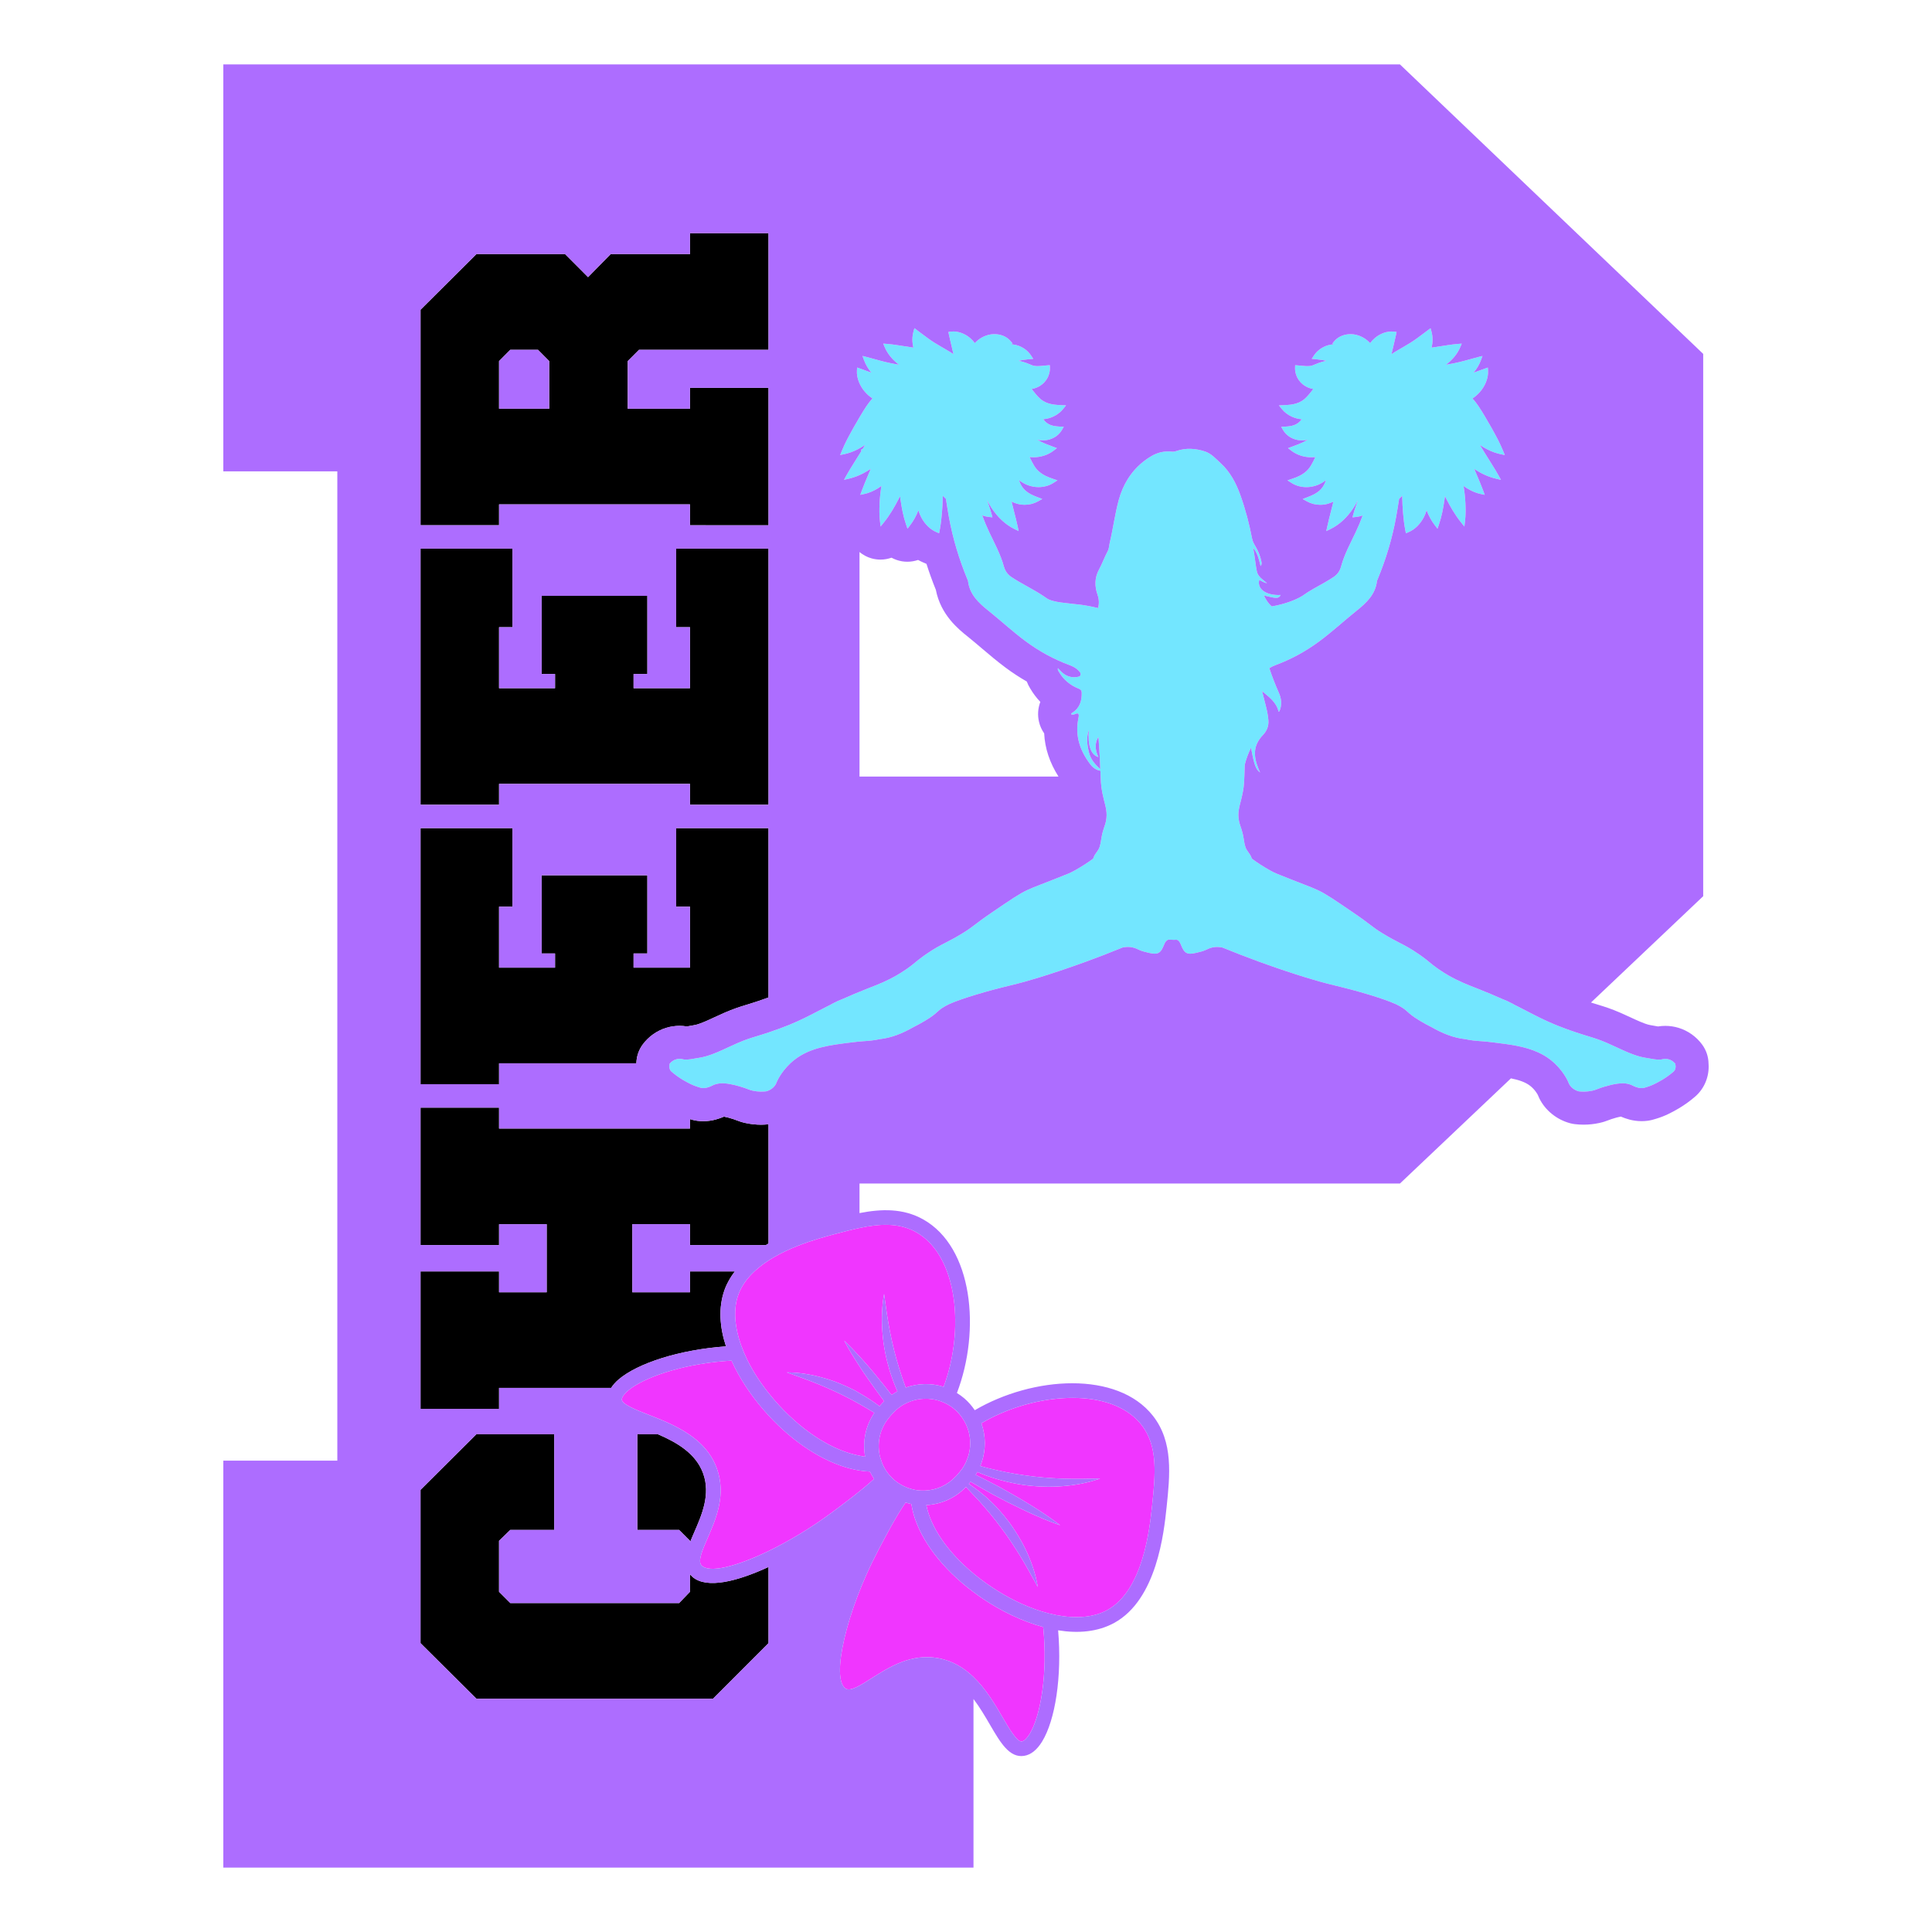
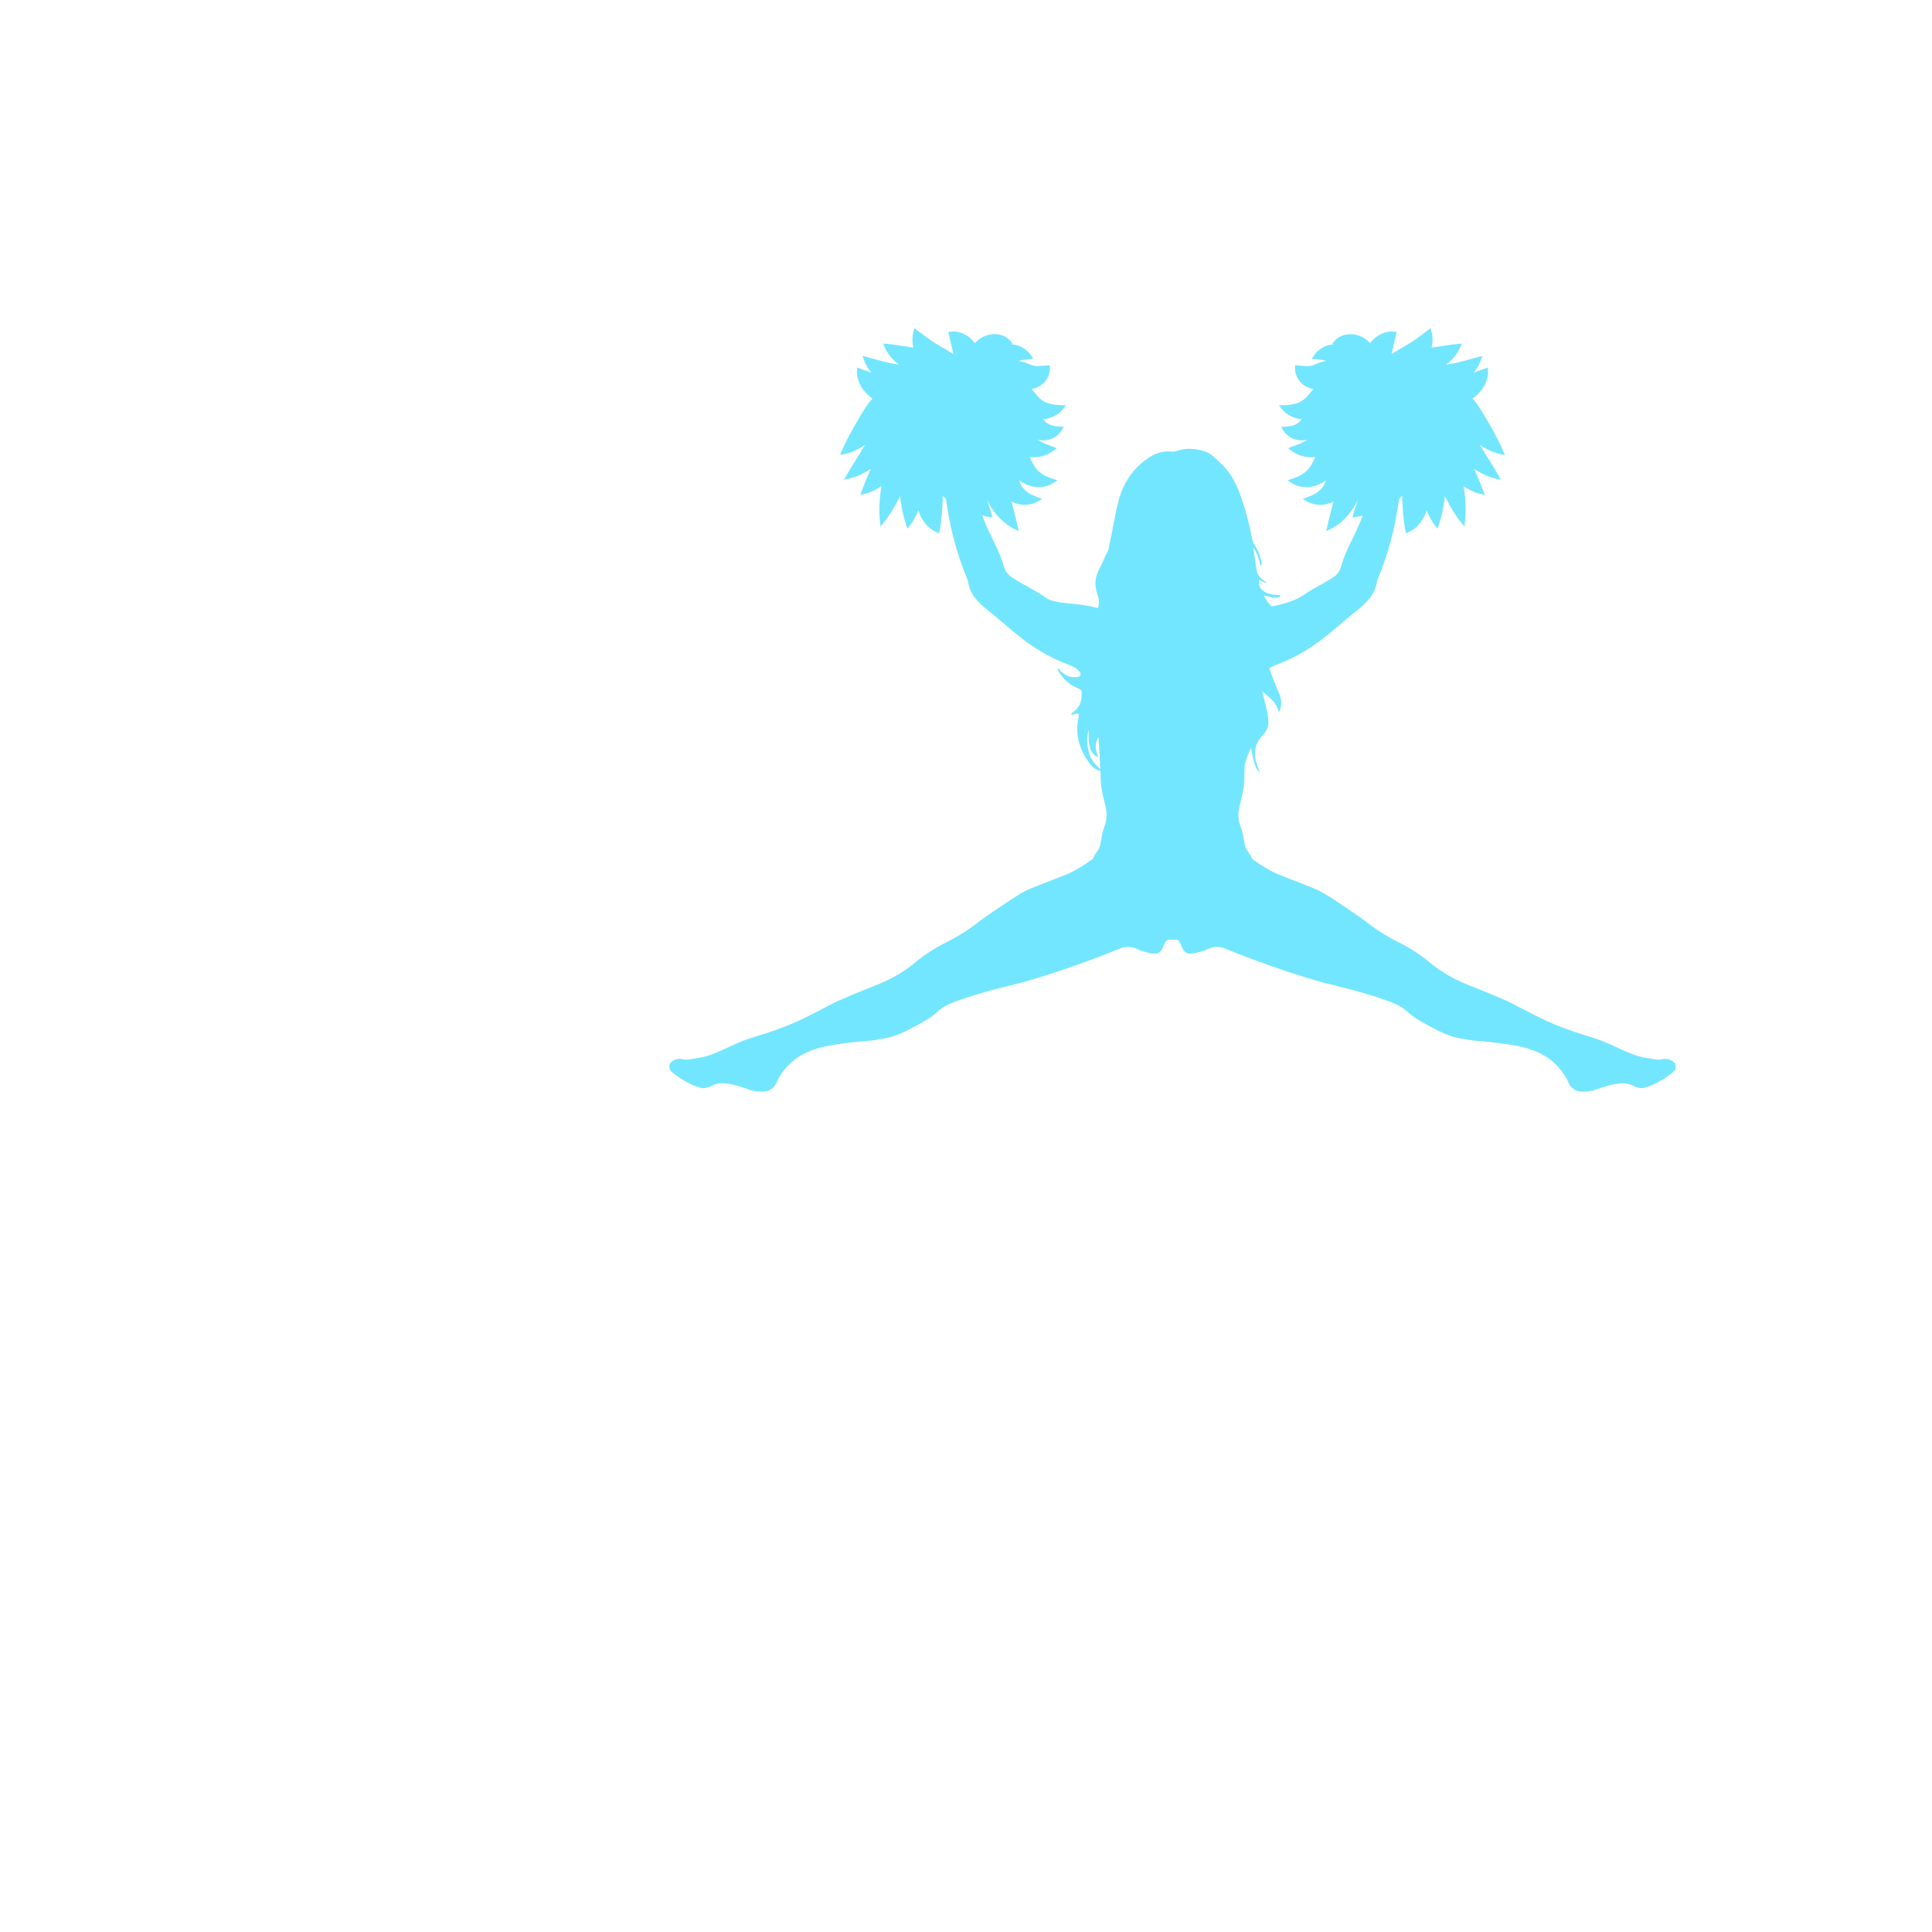
<svg xmlns="http://www.w3.org/2000/svg" version="1.1" id="Layer_3" x="0px" y="0px" width="1500px" height="1500px" viewBox="0 0 1500 1500" xml:space="preserve">
  <g>
    <path fill="#73E6FF" d="M1300.9,826.17c-0.51-0.7-2.14-2.73-5.09-3.63c-2.52-0.77-4.66-0.31-5.53-0.06l-0.27,0.05 c-0.17,0.03-0.34,0.06-0.52,0.08c-0.19,0.02-0.38,0.04-0.57,0.06c-2.48,0.18-5.88-0.42-11.79-1.49c-0.12-0.02-0.23-0.04-0.35-0.06 c-1.38-0.25-2.76-0.57-4.12-0.95c-0.48-0.13-0.96-0.28-1.44-0.42c-1.07-0.33-2.14-0.69-3.21-1.08c-1.48-0.54-2.97-1.13-4.45-1.76 c-2.73-1.15-5.49-2.43-8.31-3.74c-2.35-1.09-4.79-2.22-7.22-3.28c-6.17-2.68-9.79-3.79-14.8-5.32c-2.69-0.82-5.75-1.76-9.84-3.13 c-3.33-1.11-6.32-2.18-9.1-3.22c-2.08-0.78-4.06-1.54-5.9-2.29c-0.37-0.15-0.74-0.3-1.1-0.45c-8.3-3.43-14.44-6.62-21.17-10.11 c-2.37-1.23-4.83-2.51-7.49-3.85c-0.85-0.43-1.72-0.87-2.62-1.31c-0.54-0.31-1.08-0.63-1.61-0.92c-2.8-1.51-5.6-2.76-8.54-3.88 c-5.18-2.34-11.18-4.89-18.41-7.72l-0.56-0.22l-1.29-0.51c-6.27-2.45-13.17-5.14-20.89-9.56c-1.11-0.64-2.24-1.31-3.38-2.02 c-1.43-0.89-2.9-1.85-4.39-2.88c-0.12-0.08-0.24-0.16-0.36-0.25c-0.16-0.11-0.31-0.22-0.47-0.33c-2.79-1.96-4.41-3.3-6.09-4.7 c-1.69-1.4-3.42-2.84-6.46-5c-0.54-0.39-1.12-0.79-1.75-1.23c-6.68-4.62-10.73-6.7-15.41-9.11c-3.59-1.85-7.3-3.76-12.74-7.08 c-4.84-2.96-6.71-4.39-9.55-6.56c-2.68-2.05-6.35-4.86-14.37-10.33c-13.73-9.36-20.62-14.05-26.76-16.89 c-3.2-1.48-5.64-2.43-10.98-4.5c-4.47-1.74-10.6-4.11-20.69-8.17c-2.9-1.16-7.25-3.58-12.6-7c-2.31-1.47-4.57-3.04-6.77-4.68 c-0.12-0.31-0.24-0.63-0.36-0.96c-1-2.99-3.66-4.98-4.64-8.12c-0.64-2.05-0.78-2.85-1.34-6.47c-1.12-7.17-2.73-9.25-3.61-13.59 c-1.33-6.53,0.36-11.49,1.67-16.78c2.7-10.88,2.25-13.61,2.78-26.98c1.05-4.45,2.72-8.85,4.88-13.26 c2.31,13.09,3.7,16.96,7.07,19.3c-0.48-1.06-0.85-1.8-1.16-2.57c-4.23-10.27-4.38-18.56,3.39-26.64c2.9-3.02,4.51-6.86,4.17-11.28 c-0.29-3.87-1.05-7.64-2.03-11.38c-0.98-3.77-1.92-7.55-2.87-11.33c5.34,4.54,11.22,8.58,12.81,15.98 c0.59-0.11,0.71-0.54,0.87-0.93c1.92-4.7,1.26-9.44-0.66-13.79c-2.77-6.26-5.27-12.6-7.38-19.07c1.35-0.92,2.87-1.68,4.55-2.3 c12.31-4.55,23.67-10.75,34.24-18.57c10.09-7.47,19.27-16.02,29.05-23.84c7.61-6.08,14.54-12.6,15.74-23.05 c0.04-0.34,0.24-0.66,0.38-0.98c6.53-15.73,11.45-31.95,14.48-48.71c0.85-4.68,1.58-9.37,2.31-14.07l0.66-0.59 c0.62-0.55,1.2-1.14,1.75-1.74c0.01,0.56,0.02,1.11,0.03,1.69c0.06,3.58,0.25,7.18,0.59,11.37l0.14,1.51 c0.33,3.51,0.71,7.49,1.67,12.37l0.43,2.17l2.03-0.88c4.89-2.12,8.87-5.98,11.83-11.48c0.91-1.72,1.64-3.55,2.2-5.46 c1.74,4.44,3.84,8.24,6.44,11.62l2.02,2.64l1.08-3.14c2.27-6.59,3.35-12.7,4.27-18.88c0.06-0.43,0.13-0.86,0.19-1.3 c0.09-0.64,0.17-1.28,0.25-1.92c0.33,0.66,0.68,1.34,1.03,2.02c2.97,5.78,6.59,12.24,11.4,18.23l2.67,3.33l0.5-4.23 c0.57-4.87,0.48-9.51,0.3-13.82c-0.22-4.45-0.68-8.79-1.36-12.92c-0.02-0.15-0.04-0.3-0.07-0.44c-0.01-0.03-0.01-0.06-0.02-0.1 c0.27,0.19,0.55,0.38,0.82,0.57c0.64,0.44,1.29,0.88,1.96,1.3c3.74,2.24,7.08,3.62,10.5,4.35l3.16,0.67l-1.11-3.03 c-1.58-4.31-3.2-8.09-4.76-11.75c-0.78-1.84-1.53-3.59-2.25-5.36c5.5,3.7,11.06,6.21,16.82,7.57l3.91,0.92l-1.95-3.52 c-1.61-2.92-3.29-5.6-4.9-8.18c-0.55-0.88-1.1-1.76-1.64-2.64l-1.81-2.88c-0.71-1.14-1.42-2.27-2.12-3.39 c-0.35-0.56-0.69-1.12-1.03-1.69c-0.24-0.39-0.48-0.78-0.72-1.17c-0.17-0.28-0.35-0.56-0.52-0.84l-0.21-0.35 c-0.5-0.83-0.98-1.63-1.46-2.45c1.84,1.26,3.67,2.36,5.51,3.31c3.49,1.82,6.98,3.1,10.54,3.85l3.29,0.69l-1.27-3.11 c-2.61-6.4-5.56-11.71-8.41-16.86l-0.82-1.48c-1.59-2.83-3.18-5.53-4.73-8.15l-0.3-0.5c-1.48-2.48-3.01-5.04-4.84-7.76 c-1.22-1.8-2.78-3.95-4.74-6.06c2.13-1.43,4.07-3.09,5.7-4.97c2-2.26,3.59-4.81,4.75-7.61c1.28-3.22,1.81-6.19,1.63-9.09 l-0.15-2.35l-2.22,0.78c-2.1,0.74-4,1.43-5.77,2.08c-1.07,0.39-2.08,0.76-3.06,1.11c2.52-3.01,4.46-6.31,5.74-9.81l1.16-3.16 l-3.27,0.82c-2.08,0.52-4,1.07-5.86,1.59c-1.49,0.42-2.94,0.83-4.4,1.21c-2.84,0.78-5.84,1.49-9.15,2.17 c-1.96,0.4-3.72,0.71-5.4,0.98c-0.08,0.01-0.17,0.03-0.25,0.04c0.06-0.05,0.11-0.09,0.17-0.14c5.07-3.89,8.74-8.43,10.91-13.54 l1.15-2.7l-2.92,0.22c-2.87,0.22-5.42,0.59-7.88,0.95l-12.63,1.93c1.03-4.27,1.01-8.52-0.1-12.55l-0.7-2.52l-4.67,3.51 c-4.22,3.18-7.55,5.68-10.91,7.78c-2.1,1.3-3.99,2.43-5.94,3.55l-1.58,0.91c-1.38,0.78-2.8,1.6-4.35,2.56 c-0.22,0.13-0.43,0.26-0.65,0.4c-0.71,0.45-1.46,0.94-2.23,1.47c0.26-1.06,0.51-2.14,0.77-3.29l0.22-0.92l1.05-4.46 c0.16-0.69,0.33-1.4,0.5-2.13c0.33-1.38,0.69-2.86,1.04-4.57l0.38-1.88l-1.9-0.25c-1.48-0.2-2.93-0.18-4.28,0.03 c-1.23,0.16-2.47,0.47-3.93,0.98c-2.48,0.92-4.75,2.24-6.73,3.93c-1.38,1.16-2.62,2.5-3.72,3.97c-0.27-0.29-0.53-0.59-0.81-0.87 c-3.78-3.71-8.79-5.93-13.75-6.09c-5.09-0.12-9.49,1.55-12.61,4.74c-0.34,0.35-0.67,0.71-0.98,1.1l-1.08,1.35l0.81,0.7 c-2.01,0.12-3.97,0.55-5.83,1.26c-0.2,0.08-0.4,0.14-0.59,0.22c-3.75,1.61-6.73,4.07-8.87,7.32l-1.63,2.48l2.95,0.28 c0.67,0.06,1.29,0.13,1.9,0.19c2.6,0.27,4.71,0.57,6.53,1.11c-2.33,0.37-4.35,1-5.89,1.55c-1.65,0.6-2.62,0.99-3.49,1.4 c-0.75,0.37-1.51,0.64-2.39,0.84c-0.55,0.12-1.38,0.24-2.51,0.27c-0.49,0.01-1.02,0.01-1.62-0.02c-1.03-0.04-2.15-0.15-3.43-0.28 c-0.94-0.09-1.96-0.2-3.06-0.28l-1.84-0.14l-0.08,1.85c-0.1,2.35,0.34,4.61,1.34,6.9c0.17,0.38,0.34,0.76,0.54,1.15 c1.4,2.58,3.46,4.75,5.95,6.26c1.9,1.17,4.09,1.96,6.35,2.34c-0.06,0.07-0.11,0.14-0.17,0.21l-0.85,1.07 c-1.8,2.27-3.56,4.45-5.44,6.12c-0.27,0.23-0.54,0.46-0.78,0.69c-0.08,0.07-0.17,0.12-0.25,0.18c-0.14,0.09-0.28,0.18-0.4,0.27 l-0.75,0.55c-0.13,0.08-0.26,0.15-0.39,0.22l-0.44,0.25c-0.99,0.62-2.17,1.14-3.66,1.6c-1.02,0.34-2.21,0.61-3.63,0.84 c-0.3,0.05-0.6,0.1-0.92,0.14c-1.61,0.21-3.37,0.31-5.51,0.4l-3.52,0.15l2.2,2.75c2.02,2.53,4.64,4.54,7.68,5.95 c1.13,0.52,2.31,0.97,3.55,1.32c1.47,0.4,2.92,0.65,4.31,0.76c-0.22,0.26-0.45,0.54-0.66,0.78c-1.21,1.4-2.37,2.47-4.41,3.42 c-0.73,0.33-1.55,0.6-2.47,0.83c-0.31,0.08-0.63,0.15-0.96,0.21c-1.36,0.25-2.89,0.41-4.53,0.49l-2.94,0.14l1.49,2.54 c2.01,3.43,5.37,6.01,9.49,7.27c1.67,0.48,3.46,0.73,5.21,0.73c0.45,0,0.9-0.02,1.34-0.05c1.03-0.04,1.98-0.24,2.9-0.42l0.23-0.06 c-1.05,0.62-2.14,1.2-3.27,1.75c-2.46,1.22-5.2,2.24-8.38,3.43l-3.68,1.38l2.55,1.96c4.41,3.39,9.93,5.15,15.79,5.15 c0.93,0,1.88-0.06,2.83-0.15c-1.08,2.26-2.07,4.28-3.17,6.13c-0.22,0.41-0.46,0.76-0.7,1.12c-0.14,0.21-0.28,0.42-0.39,0.6 c-0.18,0.27-0.38,0.5-0.58,0.75c-0.22,0.27-0.44,0.54-0.65,0.83c-0.18,0.18-0.36,0.37-0.54,0.56c-0.28,0.29-0.56,0.59-0.8,0.81 c-0.23,0.19-0.47,0.4-0.7,0.6c-0.35,0.31-0.69,0.61-1.09,0.89c-2.26,1.71-5.27,3.17-9.47,4.57l-3.54,1.18l3.15,2.01 c3.33,2.13,7.4,3.26,11.59,3.26c0.67,0,1.34-0.03,2-0.09c0.93-0.06,1.8-0.25,2.65-0.42c0.33-0.07,0.66-0.14,1.05-0.21 c0.94-0.21,1.81-0.53,2.64-0.85c0.32-0.12,0.64-0.24,0.97-0.36l0.15-0.06c2.04-0.93,3.97-2.1,5.67-3.4 c-0.18,0.52-0.36,1.04-0.55,1.53c-1.01,2.66-2.38,4.65-4.54,6.63c-1.08,0.96-2.41,1.86-4.05,2.75c-1.65,0.88-3.55,1.64-5.36,2.33 l-3.56,1.36l3.32,1.86c3.11,1.75,6.69,2.65,10.34,2.65c1.31,0,2.62-0.12,3.93-0.35c1.17-0.19,2.4-0.54,3.83-1.1 c0.62-0.22,1.23-0.48,1.84-0.74l0.11-0.05c0.16-0.08,0.32-0.18,0.48-0.27c-0.57,2.43-1.19,4.87-1.85,7.43 c-0.97,3.76-1.98,7.65-2.9,11.9l-0.78,3.61l3.32-1.63c6.94-3.42,12.98-9.02,17.93-16.63c1.22-1.88,2.28-3.82,3.2-5.76 c-0.24,0.82-0.5,1.66-0.8,2.54c-0.26,0.82-0.54,1.65-0.83,2.51c-0.61,1.79-1.23,3.65-1.8,5.77l-0.67,2.5l2.57-0.26 c1.8-0.18,3.57-0.58,5.36-1.21c-1.6,4.4-3.41,8.74-5.45,13.02c-4.1,8.65-8.78,17.14-11.3,26.46c-0.98,3.64-2.85,6.32-5.92,8.35 c-4.93,3.27-10.14,6.05-15.29,8.95c-7.7,4.34-7.01,4.87-11.65,7.21c-4.75,2.4-8.84,3.63-11.61,4.45c-3.65,1.08-6.87,1.75-9.41,2.18 c-2.48-2.15-4.45-5.06-6.1-8.53c10.11,2.59,11.43,2.55,13.04-0.33c-11.2,0.47-18.44-4.55-16.63-11.67c1.8,0.66,3.31,2.05,6.04,2.48 c-1.49-1.22-2.38-1.96-3.29-2.69c-2.12-1.7-4.02-3.74-4.58-6.37c-0.26-1.2-0.47-2.41-0.66-3.62c-0.79-4.89-1.21-9.85-2.27-14.72 c3.44,3.91,4.47,8.86,5.82,14.15c1.11-1.47,0.81-2.47,0.62-3.44c-0.8-4.08-2.27-7.9-4.38-11.49c-1.17-1.99-2.36-3.92-2.82-6.29 c-2.18-11.38-5.11-22.57-8.99-33.51c-3.38-9.51-7.91-18.3-15.46-25.19c-3.72-3.4-7.19-7.42-12.07-9.05 c-7.28-2.42-14.78-2.99-22.24-0.39c-1.06,0.37-2.1,0.65-3.26,0.51c-5.84-0.71-11.36,0.56-16.32,3.52 c-7.78,4.64-13.78,10.64-18.24,17.79c-3,4.82-5.32,10.15-6.93,16c-3,10.93-4.39,22.21-7.02,33.22c-0.54,2.24-0.5,4.66-1.61,6.72 c-1.34,2.49-2.46,5.09-3.6,7.67c-0.97,2.21-1.96,4.4-3.11,6.51c-3.53,6.46-3.49,13.09-1.18,19.68c1.27,3.63,1.29,7.02,0.41,10.3 c-6.04-1.48-10.99-2.25-14.32-2.67c-9.2-1.17-20.82-1.59-25.59-4.93c-0.34-0.24-2.27-1.64-5.08-3.4c-1.06-0.66-2.13-1.31-3.2-1.94 c-2.68-1.58-5.41-3.08-8.12-4.6c-3.71-2.08-7.41-4.18-10.96-6.53c-0.51-0.34-0.97-0.7-1.41-1.07c-2.23-1.88-3.68-4.25-4.5-7.28 c-2.52-9.32-7.2-17.81-11.3-26.46c-2.03-4.29-3.85-8.62-5.45-13.02c1.79,0.62,3.56,1.02,5.36,1.21l2.57,0.26l-0.67-2.5 c-0.57-2.12-1.2-3.97-1.8-5.77c-0.29-0.86-0.57-1.69-0.83-2.51c-0.29-0.88-0.55-1.72-0.8-2.54c0.93,1.94,1.98,3.88,3.21,5.76 c4.95,7.61,10.99,13.21,17.93,16.63l3.32,1.63l-0.78-3.61c-0.92-4.25-1.93-8.14-2.9-11.9c-0.66-2.56-1.28-5.01-1.85-7.43 c0.16,0.09,0.32,0.19,0.48,0.27l0.11,0.05c0.61,0.26,1.22,0.52,1.84,0.74c1.43,0.55,2.66,0.91,3.83,1.1 c1.31,0.23,2.63,0.35,3.93,0.35c3.66,0,7.23-0.9,10.34-2.65l3.32-1.86l-3.56-1.36c-1.81-0.69-3.71-1.45-5.36-2.33 c-1.65-0.89-2.98-1.79-4.05-2.75c-2.16-1.98-3.53-3.97-4.54-6.63c-0.19-0.48-0.37-1-0.55-1.53c1.7,1.3,3.63,2.47,5.67,3.4 l0.15,0.06c0.33,0.11,0.65,0.24,0.97,0.36c0.83,0.32,1.7,0.64,2.64,0.85c0.39,0.07,0.72,0.14,1.05,0.21 c0.84,0.18,1.71,0.36,2.65,0.42c0.67,0.06,1.34,0.09,2,0.09c4.2,0,8.26-1.13,11.59-3.26l3.15-2.01l-3.54-1.18 c-4.2-1.41-7.21-2.86-9.47-4.57c-0.4-0.28-0.73-0.58-1.09-0.89c-0.14-0.12-0.27-0.24-0.41-0.35c-0.1-0.08-0.19-0.17-0.29-0.25 c-0.24-0.22-0.52-0.52-0.8-0.81c-0.18-0.19-0.36-0.38-0.54-0.56c-0.21-0.29-0.43-0.56-0.65-0.83c-0.2-0.24-0.4-0.48-0.58-0.75 c-0.11-0.18-0.26-0.39-0.39-0.6c-0.24-0.36-0.48-0.71-0.7-1.12c-1.1-1.85-2.1-3.87-3.17-6.13c0.95,0.09,1.89,0.15,2.83,0.15 c5.86,0,11.38-1.77,15.79-5.15l2.55-1.96l-3.68-1.38c-3.17-1.19-5.91-2.21-8.38-3.43c-1.14-0.55-2.22-1.13-3.27-1.75l0.23,0.06 c0.92,0.19,1.88,0.38,2.9,0.42c0.44,0.03,0.89,0.05,1.34,0.05c1.75,0,3.54-0.25,5.21-0.73c4.12-1.26,7.48-3.84,9.49-7.27l1.49-2.54 l-2.94-0.14c-1.64-0.08-3.17-0.24-4.53-0.49c-0.33-0.06-0.65-0.13-0.96-0.21c-0.92-0.23-1.74-0.5-2.47-0.83 c-2.04-0.95-3.2-2.01-4.41-3.42c-0.22-0.25-0.44-0.52-0.66-0.78c1.39-0.11,2.83-0.36,4.31-0.76c1.24-0.35,2.42-0.8,3.55-1.32 c3.04-1.41,5.65-3.42,7.68-5.95l2.2-2.75l-3.52-0.15c-2.14-0.09-3.89-0.2-5.51-0.4c-0.32-0.05-0.62-0.1-0.92-0.14 c-1.43-0.23-2.61-0.5-3.63-0.84c-1.48-0.46-2.67-0.98-3.66-1.6l-0.44-0.25c-0.13-0.07-0.27-0.15-0.39-0.22l-0.75-0.55 c-0.12-0.09-0.26-0.18-0.4-0.27c-0.09-0.06-0.17-0.1-0.25-0.18c-0.25-0.23-0.51-0.47-0.78-0.69c-1.88-1.66-3.64-3.84-5.44-6.12 l-0.85-1.07c-0.06-0.07-0.11-0.14-0.17-0.21c2.26-0.38,4.45-1.17,6.35-2.34c2.49-1.51,4.55-3.68,5.95-6.26 c0.2-0.38,0.38-0.76,0.54-1.15c1-2.29,1.44-4.55,1.34-6.9l-0.08-1.85l-1.84,0.14c-1.11,0.08-2.12,0.19-3.06,0.28 c-1.29,0.13-2.4,0.24-3.43,0.28c-0.6,0.03-1.14,0.04-1.62,0.02c-1.13-0.03-1.96-0.15-2.51-0.27c-0.88-0.2-1.65-0.47-2.39-0.84 c-0.87-0.41-1.84-0.8-3.49-1.4c-1.54-0.55-3.56-1.18-5.89-1.55c1.82-0.54,3.93-0.84,6.53-1.11c0.61-0.06,1.24-0.13,1.9-0.19 l2.95-0.28l-1.63-2.48c-2.14-3.25-5.12-5.71-8.87-7.32c-0.19-0.08-0.4-0.14-0.59-0.22c-1.85-0.71-3.82-1.14-5.83-1.26l0.81-0.7 l-1.08-1.35c-0.31-0.39-0.64-0.75-0.98-1.1c-3.12-3.19-7.53-4.86-12.61-4.74c-4.96,0.16-9.97,2.38-13.75,6.09 c-0.28,0.28-0.55,0.58-0.81,0.87c-1.1-1.47-2.34-2.81-3.72-3.97c-1.99-1.69-4.25-3.01-6.73-3.93c-1.46-0.51-2.7-0.81-3.93-0.98 c-1.35-0.21-2.81-0.22-4.28-0.03l-1.9,0.25l0.38,1.88c0.35,1.71,0.71,3.19,1.04,4.57c0.18,0.73,0.34,1.43,0.5,2.13l1.05,4.46 l0.22,0.92c0.26,1.15,0.52,2.23,0.77,3.29c-0.77-0.53-1.52-1.02-2.23-1.47c-0.22-0.14-0.43-0.27-0.65-0.4 c-1.55-0.95-2.98-1.77-4.35-2.56l-1.58-0.91c-1.95-1.12-3.84-2.25-5.94-3.55c-3.36-2.1-6.69-4.61-10.91-7.78l-4.67-3.51l-0.7,2.52 c-1.12,4.03-1.14,8.28-0.1,12.55l-12.63-1.93c-2.47-0.36-5.02-0.74-7.88-0.95l-2.92-0.22l1.15,2.7c2.17,5.11,5.84,9.65,10.91,13.54 c0.06,0.05,0.11,0.09,0.17,0.14c-0.08-0.01-0.17-0.03-0.25-0.04c-1.68-0.26-3.44-0.58-5.4-0.98c-3.31-0.68-6.3-1.4-9.15-2.17 c-1.46-0.38-2.91-0.79-4.4-1.21c-1.86-0.53-3.79-1.08-5.86-1.59l-3.27-0.82l1.16,3.16c1.28,3.5,3.22,6.8,5.74,9.81 c-0.98-0.35-1.99-0.72-3.06-1.11c-1.77-0.65-3.67-1.34-5.77-2.08l-2.22-0.78l-0.15,2.35c-0.19,2.9,0.35,5.87,1.63,9.09 c1.16,2.8,2.75,5.36,4.75,7.61c1.64,1.88,3.57,3.54,5.7,4.97c-1.96,2.11-3.52,4.26-4.74,6.06c-1.84,2.72-3.36,5.28-4.84,7.76 l-0.3,0.5c-1.55,2.62-3.14,5.32-4.73,8.15l-0.82,1.48c-2.85,5.14-5.8,10.46-8.41,16.86l-1.27,3.11l3.29-0.69 c3.56-0.75,7.05-2.03,10.54-3.85c1.84-0.96,3.67-2.05,5.51-3.31c-0.49,0.81-0.96,1.61-1.46,2.45l-0.21,0.35 c-0.17,0.28-0.35,0.56-0.52,0.84c0-0.2,0.01-0.4,0.01-0.6c-0.95,0.39-0.84,1.08-0.72,1.77c-0.34,0.56-0.68,1.12-1.03,1.69 c-0.7,1.12-1.4,2.25-2.12,3.39l-1.81,2.88c-0.54,0.88-1.09,1.76-1.64,2.64c-1.62,2.59-3.29,5.26-4.9,8.18l-1.95,3.52l3.92-0.92 c2.78-0.66,5.52-1.59,8.22-2.79c1.86-0.82,3.7-1.8,5.54-2.89c1.02-0.6,2.05-1.21,3.07-1.89c-0.26,0.62-0.53,1.27-0.79,1.89 c-0.48,1.15-0.95,2.28-1.46,3.47c-1.56,3.66-3.18,7.44-4.76,11.75l-1.11,3.03l3.16-0.67c3.42-0.73,6.76-2.11,10.5-4.35 c0.67-0.41,1.32-0.85,1.96-1.3c0.27-0.19,0.55-0.38,0.82-0.57c-0.01,0.03-0.01,0.06-0.02,0.1c-0.02,0.14-0.04,0.3-0.07,0.44 c-0.68,4.13-1.14,8.47-1.36,12.92c-0.18,4.31-0.28,8.95,0.3,13.82l0.5,4.23l2.67-3.33c4.81-6,8.43-12.45,11.4-18.23 c0.35-0.68,0.7-1.36,1.03-2.02c0.08,0.64,0.16,1.29,0.25,1.92c0.06,0.43,0.13,0.87,0.19,1.3c0.92,6.17,2,12.28,4.27,18.88 l1.08,3.14l2.02-2.64c2.6-3.39,4.7-7.19,6.44-11.62c0.56,1.9,1.3,3.73,2.2,5.46c2.96,5.5,6.94,9.35,11.83,11.48l2.03,0.88 l0.43-2.17c0.97-4.87,1.34-8.85,1.67-12.37l0.14-1.51c0.34-4.18,0.53-7.79,0.59-11.37c0.01-0.58,0.02-1.13,0.03-1.69 c0.56,0.6,1.14,1.19,1.76,1.74l0.66,0.59c0.74,4.7,1.47,9.39,2.31,14.07c3.04,16.76,7.95,32.98,14.48,48.71 c0.13,0.32,0.34,0.64,0.38,0.98c1.2,10.45,8.13,16.97,15.74,23.05c9.78,7.82,18.96,16.37,29.05,23.84 c10.57,7.82,21.93,14.02,34.24,18.57c3.52,1.3,6.33,3.14,8.28,6.01c0.02,0.19,0.03,0.39,0.05,0.58c0.13,1.55-0.38,2.11-1.85,2.4 c-5.15,1.03-9.49-0.39-13.16-4.05c-0.83-0.83-1.62-1.69-2.54-2.66c-0.36,1.31,0.29,2.05,0.75,2.84c3.62,6.14,8.8,10.48,15.41,13.08 c1.48,0.58,2.26,1.4,2.3,2.99c0.15,6.35-1.4,11.91-7.11,15.59c-0.46,0.3-1.15,0.51-0.97,1.31c0.45,0.45,0.96,0.24,1.46,0.22 c1.43-0.05,3.25-1.57,4.04-0.49c0.69,0.94,0.08,2.95-0.19,4.45c-2.35,12.97,1.61,24.27,9.3,34.46c1.99,2.63,4.62,4.69,8.04,5.23 c0.05,1.67,0.1,3.1,0.14,4.45c0.22,6.36,0.54,10.02,2.47,17.83c1.31,5.29,3,10.25,1.67,16.78c-0.88,4.33-2.49,6.41-3.61,13.59 c-0.56,3.61-0.7,4.42-1.34,6.47c-0.98,3.14-3.64,5.14-4.64,8.12c-0.11,0.33-0.23,0.65-0.36,0.96c-2.2,1.64-4.46,3.21-6.77,4.68 c-5.35,3.42-9.71,5.84-12.6,7c-10.09,4.05-16.22,6.43-20.69,8.17c-5.34,2.08-7.78,3.02-10.98,4.5 c-6.14,2.84-13.03,7.54-26.76,16.89c-8.02,5.46-11.69,8.27-14.37,10.33c-2.84,2.17-4.71,3.6-9.55,6.56 c-5.43,3.32-9.15,5.23-12.74,7.08c-4.68,2.41-8.73,4.49-15.41,9.11c-0.63,0.44-1.21,0.84-1.75,1.23c-3.03,2.16-4.77,3.6-6.46,5 c-1.69,1.4-3.3,2.73-6.09,4.7c-0.16,0.11-0.3,0.21-0.47,0.33c-0.12,0.08-0.24,0.16-0.36,0.25c-1.49,1.03-2.95,1.98-4.39,2.88 c-1.14,0.71-2.27,1.39-3.38,2.02c-7.72,4.43-14.62,7.12-20.89,9.56l-1.3,0.51l-0.57,0.22c-7.23,2.84-13.23,5.39-18.41,7.72 c-2.94,1.13-5.75,2.38-8.54,3.88c-0.53,0.29-1.07,0.61-1.61,0.92c-0.9,0.44-1.77,0.88-2.62,1.31c-2.66,1.34-5.11,2.62-7.49,3.85 c-6.73,3.5-12.86,6.68-21.17,10.11c-0.36,0.15-0.73,0.3-1.1,0.45c-4.3,1.74-9.18,3.55-15,5.5c-0.18,0.06-0.33,0.11-0.5,0.17 c-3.83,1.28-6.76,2.18-9.34,2.96c-5.01,1.53-8.63,2.64-14.8,5.32c-2.44,1.06-4.87,2.19-7.22,3.28c-2.82,1.31-5.57,2.58-8.31,3.74 c-1.49,0.63-2.97,1.22-4.46,1.76c-1.07,0.39-2.14,0.75-3.21,1.08c-0.48,0.15-0.96,0.29-1.44,0.42c-1.37,0.38-2.74,0.7-4.12,0.95 c-0.12,0.02-0.23,0.04-0.35,0.06c-5.91,1.07-9.31,1.67-11.79,1.49c-0.2-0.01-0.39-0.03-0.57-0.06c-0.18-0.02-0.35-0.05-0.52-0.08 l-0.27-0.05c-0.87-0.24-3.01-0.71-5.53,0.06c-2.35,0.72-3.83,2.12-4.6,3.03c-0.2,0.23-0.38,0.46-0.49,0.6l0.19,0.15 c-0.57,1.88-0.17,4.33,1.36,5.67c2.78,2.42,5.77,4.56,8.91,6.45c1.18,0.71,2.38,1.38,3.59,2.02c0.66,0.35,1.33,0.68,2,1.01 c0.21,0.1,0.41,0.21,0.61,0.31c0.05,0.03,0.11,0.06,0.16,0.08c1.68,0.8,3.43,1.51,5.22,2.04c1.61,0.48,2.4,0.77,3.01,0.85 c2.89,0.38,5.34-0.6,6.89-1.22c1.66-0.67,1.7-0.95,3.32-1.5c0,0,0.35-0.11,0.84-0.25c0.75-0.21,1.91-0.49,3.24-0.63 c2.33-0.24,5.24,0.09,8.07,0.63c5.16,0.97,10.07,2.63,10.78,2.88c3.9,1.35,4.18,1.68,6.45,2.18c4.32,0.95,8.06,0.79,10.58,0.5 c3.18-0.84,6.16-3.04,7.55-5.89c0.13-0.26,0.24-0.52,0.34-0.79c0.22-0.59,0.43-1.01,0.43-1.02c0.07-0.17,4.07-9.42,13.69-16.88 c12.26-9.49,27.58-11.36,44.19-13.39c3.6-0.44,4.82-0.56,4.82-0.56c6.29-0.63,8.9-0.51,14.09-1.41c1.25-0.22,2.14-0.47,2.86-0.55 c9.45-1.04,18.02-4.63,26.2-9.31c2.91-1.44,5.93-3.08,9.03-4.95c5.77-3.46,7.71-5.23,9.43-6.79c0.71-0.64,1.57-1.37,1.64-1.43 c2.94-2.56,7.68-4.72,7.68-4.72c10.35-4.71,30.95-10.29,32.4-10.68c1.17-0.31,2.36-0.63,3.61-0.96c3.08-0.81,5.42-1.39,6.72-1.71 c4.72-1.17,7.09-1.76,10.16-2.51c5.34-1.3,24.52-6.63,52.78-16.89c9.67-3.51,19.4-7.28,29.01-11.21c4.02-0.85,8-0.57,12.05,1.49 c2.47,1.26,5.29,1.92,8.01,2.57c7.4,1.76,9.51,0.59,12.26-6.5c0.77-1.99,1.81-3.22,3.21-3.69c1.4,0.09,2.83,0.15,4.28,0.15 c0.81,0,1.61-0.02,2.4-0.05c1.27,0.53,2.24,1.72,2.97,3.6c2.75,7.09,4.86,8.27,12.26,6.5c2.73-0.65,5.54-1.31,8.01-2.57 c4.05-2.06,8.02-2.34,12.05-1.49c9.61,3.93,19.34,7.7,29.01,11.21c28.26,10.26,47.44,15.59,52.78,16.89 c3.07,0.75,5.43,1.33,10.16,2.51c1.3,0.32,3.64,0.91,6.72,1.71c1.25,0.33,2.44,0.64,3.61,0.96c1.45,0.39,22.05,5.96,32.4,10.68 c0,0,4.74,2.16,7.68,4.72c0.07,0.06,0.93,0.79,1.64,1.43c1.72,1.56,3.67,3.33,9.43,6.79c3.1,1.86,6.12,3.5,9.03,4.95 c8.19,4.69,16.75,8.28,26.2,9.31c0.73,0.08,1.62,0.34,2.86,0.55c5.18,0.9,7.8,0.78,14.09,1.41c0,0,1.22,0.12,4.82,0.56 c12.62,1.54,24.48,3.01,34.83,7.78c3.28,1.51,6.41,3.33,9.36,5.61c9.63,7.46,13.63,16.71,13.69,16.88 c0.01,0.01,0.21,0.43,0.43,1.02c0.1,0.27,0.22,0.53,0.34,0.79c1.39,2.85,4.37,5.05,7.55,5.89c2.52,0.29,6.26,0.45,10.58-0.5 c2.27-0.5,2.55-0.83,6.45-2.18c1.1-0.38,12.27-4.18,18.85-3.5c2.2,0.23,4.08,0.87,4.08,0.87c1.62,0.56,1.66,0.84,3.32,1.5 c1.55,0.62,3.99,1.6,6.89,1.22c0.62-0.08,1.41-0.37,3.01-0.85c1.79-0.53,3.54-1.24,5.22-2.04c0.94-0.45,1.86-0.92,2.77-1.4 c1.22-0.64,2.42-1.31,3.59-2.02c3.14-1.89,6.13-4.03,8.91-6.45c1.54-1.34,1.93-3.79,1.36-5.67L1300.9,826.17z M845.51,584.4 c-1.52-5.95-2.21-11.83-0.13-17.75c-1.04,11.95,1.56,19.52,7.44,21.13c-3.05-6.05-2.63-11.46-0.04-15.62 c0.07,0.83,0.15,1.67,0.21,2.51c0.78,10.38,1.07,17.32,1.24,22.49C850.3,593.64,846.89,589.8,845.51,584.4z" />
-     <path d="M535.7,1197.55v-1.27l-8.43-8.43h-32.44v-74.26h16.04c14.62,6.27,29.44,14.83,35.06,30.4c5.87,16.27-0.96,31.96-6.98,45.8 C537.81,1192.42,536.7,1195,535.7,1197.55z M387.47,407.82H326.5V240.47l43.35-43.14h68.92l17.79,17.84l17.51-17.84h61.63v-16.21 h60.97v90.48H496.12l-8.75,8.76v36.97h48.33v-16.21h60.97v106.7H535.7V391.6H387.47V407.82z M387.47,317.33h38.93v-36.97l-8.7-8.76 h-21.54l-8.7,8.76V317.33z M387.47,608.58H535.7v16.22h60.97V425.98H525v60.97h10.7v47.35h-43.79v-11.02h10.7v-60.66h-82.06v60.66 h10.39v11.02h-43.47v-47.35h10.39v-60.97H326.5V624.8h60.97V608.58z M387.47,1077.58h86.99c1.44-2.21,3.31-4.41,5.81-6.55 c14.73-12.6,47.21-23.14,83.37-25.71c-4.87-14.87-6.06-30.06-1.08-43.92c1.89-5.25,4.67-9.96,7.98-14.29H535.7v16.21h-44.77v-52.86 h44.77v16.21h58.9c0.69-0.4,1.38-0.78,2.07-1.17v-92.61c-1.89,0.18-3.78,0.33-5.65,0.33c-4.13,0-8.25-0.45-12.25-1.33 c-3.01-0.66-4.9-1.34-6.88-2.1c-0.57-0.22-1.3-0.5-2.44-0.89c-2.51-0.86-5.43-1.61-7.35-1.96c-0.3,0.13-0.62,0.26-0.97,0.4 c-2.37,0.95-7.87,3.15-15.12,3.15c-1.51,0-3.06-0.1-4.65-0.31c-2.44-0.33-4.26-0.87-5.66-1.3v7.31H387.47v-16.22H326.5v106.7h60.97 v-16.21h36.98v52.86h-36.98V987.1H326.5v106.7h60.97V1077.58z M387.47,825.56h106.6c0.02-0.29,0.01-0.58,0.04-0.86 c0.25-4.78,1.82-9.52,4.82-13.64c4.51-6.18,11.02-10.82,18.33-13.05c3.34-1.02,6.82-1.54,10.33-1.54c1.93,0,3.85,0.16,5.75,0.47 c1.25-0.21,3.64-0.65,5.5-0.98c0.98-0.18,1.6-0.33,2.23-0.5l0.73-0.22c0.67-0.21,1.3-0.42,1.94-0.66c1.13-0.41,2.21-0.84,3.29-1.3 c2.46-1.04,4.94-2.19,7.48-3.37c2.56-1.19,5.17-2.4,7.78-3.53c7.54-3.27,12.17-4.69,17.53-6.33c2.64-0.81,5.46-1.67,9.2-2.93 c2.71-0.91,5.23-1.8,7.64-2.69V642.96H525v60.97h10.7v47.35h-43.79v-11.02h10.7v-60.66h-82.06v60.66h10.39v11.02h-43.47v-47.35 h10.39v-60.97H326.5v198.82h60.97V825.56z M537.69,1224.33c-0.55-0.47-1.06-0.98-1.55-1.52c-0.18-0.2-0.27-0.43-0.44-0.64v13.68 l-8.42,8.75H396.2l-8.74-8.75v-39.58l8.7-8.43h34.13v-74.26h-60.47l-43.33,43.13v119.04l43.42,43.13h183.67l43.09-43.13v-59.15 C572.58,1227.71,548.87,1233.88,537.69,1224.33z" />
-     <path fill="#F036FF" d="M678.65,1148.23c-9.84,9-21.57,17.74-32.73,26.03c-16.13,11.98-33.47,22.34-49.25,29.98 c-25.16,12.19-46.32,17.44-52.09,11.04c-2.95-3.31,0.79-11.89,4.74-20.98c6.53-15,14.65-33.66,7.25-54.16 c-3.28-9.08-8.84-16.16-15.48-21.84c-2-1.71-4.11-3.25-6.27-4.72c-10.07-6.86-21.54-11.37-31.18-15.12 c-9.29-3.62-20.86-8.12-20.85-11.92c0-1.73,1.81-4.32,4.85-6.91c0.8-0.68,1.69-1.37,2.66-2.05c13.5-9.57,43.22-19.29,77.67-21.22 c6.07,13.52,14.76,26.43,24.16,37.44c1.49,1.74,2.99,3.45,4.51,5.09c4.83,5.23,9.83,10.03,14.94,14.4 c21.06,18,43.9,28.42,63.84,29.25C676.35,1144.51,677.44,1146.4,678.65,1148.23z M763.48,1241.52c-2.63-1.76-5.16-3.59-7.64-5.44 c-3.08-2.3-6.07-4.66-8.91-7.08c-22.06-18.86-36.25-40.95-39.36-61.29c-1.51-0.31-3.02-0.69-4.5-1.15 c-7.77,11.46-14.93,25.08-21.7,38c-24.2,46.2-36.46,98.92-24.76,106.48c3.73,2.4,11.62-2.63,19.98-7.95 c13.8-8.78,30.97-19.71,52.37-15.59c10.9,2.1,19.64,7.6,26.87,14.55c9.76,9.36,16.77,21.36,22.54,31.27 c5.02,8.62,11.27,19.34,15.01,18.75c1.71-0.27,3.98-2.46,6.07-5.86c8.22-13.36,14.2-46.19,10.49-82.97 C793.39,1258.72,777.08,1250.62,763.48,1241.52z M755.84,1154.67c3.06,2.18,6.06,4.45,8.9,6.92c6.98,6.05,13.23,12.94,18.8,20.34 c1.84,2.53,3.58,5.13,5.27,7.77c3.3,5.16,6.29,10.52,8.77,16.11c3.8,8.41,6.68,17.23,8.15,26.32c-0.82-1.5-1.63-2.95-2.44-4.44 c-3.57-6.51-7.11-12.93-10.9-19.15c-4.67-7.61-9.56-15.02-14.89-22.11c-5.24-7.16-10.96-13.95-16.88-20.64 c-1.55-1.72-3.18-3.39-4.77-5.08c-1.96-2.09-3.88-4.19-5.88-6.26c-8.35,8.74-19.43,13.51-30.78,14.1 c3.46,17.42,16.62,36.54,36.66,53.16c4.34,3.6,8.98,7.08,13.94,10.4c12.92,8.65,26.1,14.99,38.62,18.89c2.02,0.63,4.02,1.19,6,1.69 c1.96,0.49,3.89,0.92,5.8,1.29c15.32,2.93,29.11,1.77,39.45-3.9c27.91-15.29,32.93-63.07,34.82-81.05 c2.49-23.74,4.85-46.17-8.28-62.84c-1.83-2.32-3.88-4.44-6.12-6.35c-26.76-22.87-80.77-16.92-118.15,5.18 c3.5,9.83,3.59,20.66,0.12,30.62c-0.3,0.87-0.6,1.73-0.96,2.58c1.98,0.54,3.96,1.13,5.95,1.63c0.24,0.06,0.49,0.1,0.73,0.16 c9.22,2.26,18.48,4.15,27.83,5.43c9.58,1.44,19.25,2.19,28.99,2.58c9.75,0.35,19.54,0.18,29.54-0.06 c-9.45,3.32-19.39,5.16-29.42,5.92c-10.04,0.82-20.17,0.37-30.17-0.98c-5.98-0.89-11.91-2.15-17.74-3.75 c-3.76-1.03-7.47-2.18-11.11-3.55c-0.13-0.05-0.27-0.09-0.4-0.14c-2.17-0.81-4.32-1.69-6.44-2.61c-0.42,0.75-0.91,1.48-1.37,2.21 c5.03,2.46,10.02,4.99,14.97,7.59c0.93,0.49,1.87,0.96,2.8,1.46c3.13,1.72,6.24,3.47,9.35,5.23c5.08,2.87,10.13,5.8,15.09,8.9 c8.02,4.95,15.91,10.13,23.45,15.97c-9.02-3.09-17.69-6.83-26.23-10.81c-1.7-0.78-3.37-1.64-5.06-2.45c-3.13-1.5-6.25-3-9.34-4.58 c-3.63-1.85-7.24-3.72-10.84-5.63c-0.05-0.03-0.11-0.06-0.16-0.09c-5.27-2.89-10.48-5.89-15.66-8.94 c-0.76-0.45-1.53-0.86-2.29-1.31l-1.4,1.63C753.41,1152.9,754.62,1153.8,755.84,1154.67z M738.43,1092.05 c-1.58-1.1-3.24-2.01-4.94-2.81c-1.73-0.82-3.5-1.48-5.31-1.99c-6.84-1.93-14.12-1.7-20.8,0.62c-0.66,0.23-1.31,0.47-1.95,0.74 c-1.23,0.51-2.42,1.1-3.6,1.75c-0.5,0.28-1.01,0.53-1.49,0.84c-0.46,0.29-0.9,0.63-1.36,0.95c-1.1,0.76-2.16,1.59-3.17,2.5 c-0.79,0.7-1.55,1.45-2.29,2.23c-0.36,0.38-0.73,0.73-1.08,1.14l-0.95,1.11l-0.99,1.16c-0.78,0.92-1.51,1.86-2.18,2.83 c-5.76,8.33-7.36,18.52-5.08,27.88c0.25,1.03,0.67,2.02,1.02,3.03c0.28,0.82,0.48,1.67,0.83,2.47c0.53,1.22,1.12,2.41,1.79,3.57 c0.33,0.56,0.65,1.12,1.01,1.67c0.7,1.07,1.48,2.1,2.31,3.11c1.18,1.42,2.47,2.77,3.9,4.02c0.07,0.06,0.13,0.13,0.2,0.19 c1.57,1.34,3.23,2.48,4.95,3.49c1.67,0.99,3.41,1.81,5.18,2.49c0.87,0.33,1.74,0.63,2.62,0.89c1.09,0.32,2.19,0.58,3.3,0.79 c0.77,0.14,1.54,0.29,2.32,0.38c1.88,0.22,3.77,0.26,5.65,0.17c8.76-0.4,17.32-4.09,23.7-10.93c0.02-0.02,0.03-0.03,0.05-0.05 c0.33-0.35,0.68-0.68,0.99-1.05l0.65-0.76l1.29-1.51c0.67-0.78,1.27-1.59,1.86-2.41c0.09-0.13,0.2-0.25,0.29-0.38 c0.53-0.77,1-1.56,1.47-2.36c0.43-0.74,0.82-1.5,1.18-2.26c0.07-0.15,0.15-0.3,0.22-0.46c0.17-0.35,0.26-0.73,0.41-1.09 c0.52-1.21,1.03-2.43,1.4-3.68c1.83-6.18,1.89-12.73,0.23-18.9c-0.51-1.88-1.2-3.71-2.02-5.49c-0.79-1.71-1.73-3.36-2.81-4.94 c-1.68-2.47-3.68-4.78-6.06-6.81C740.32,1093.43,739.39,1092.72,738.43,1092.05z M647.87,958.22 c-13.41,3.58-43.83,11.74-62.13,28.88c-5.54,5.19-10.02,11.16-12.52,18.12c-3.99,11.1-2.99,24.9,2.29,39.58 c0.66,1.83,1.39,3.68,2.18,5.53c0.8,1.88,1.67,3.77,2.6,5.67c4.18,8.48,9.7,17.08,16.39,25.5c2.6,3.27,5.33,6.52,8.28,9.71 c19.92,21.56,42.54,35.29,62.36,38.99c1.46,0.27,2.93,0.62,4.36,0.79c-2.1-11.57,0.23-23.84,7.2-34.06 c-3.81-2.37-7.67-4.64-11.56-6.83c-2.31-1.3-4.61-2.6-6.96-3.81c-7.83-4.17-15.91-7.85-24.16-11.27c-8.26-3.4-16.72-6.4-25.38-9.51 c9.2,0.03,18.37,1.51,27.26,3.95c8.93,2.39,17.53,5.93,25.77,10.15c1.18,0.63,2.3,1.36,3.46,2.03c5.39,3.07,10.63,6.41,15.54,10.2 l0.99-1.16c0.84-0.98,1.73-1.88,2.63-2.77c-1.23-1.64-2.43-3.31-3.65-4.96c-2.76-3.73-5.46-7.51-8.12-11.32 c-1.52-2.17-3.06-4.32-4.53-6.52c-0.56-0.84-1.11-1.69-1.67-2.53c-0.41-0.61-0.78-1.25-1.19-1.86c-4.21-6.43-8.27-12.97-11.9-19.84 c4.16,3.92,8.08,8.04,11.9,12.23c2.55,2.79,5.07,5.59,7.52,8.45c1.93,2.22,3.77,4.51,5.64,6.78c3.82,4.64,7.58,9.34,11.26,14.09 c0.17,0.22,0.34,0.44,0.52,0.65c0.05-0.03,0.09-0.06,0.14-0.1c1.43-1,2.9-1.92,4.42-2.75c-0.2-0.46-0.43-0.92-0.63-1.38 c-2.04-4.77-3.83-9.65-5.39-14.6c-2.89-9.67-4.91-19.61-5.66-29.65c-0.8-10.02-0.53-20.13,1.28-29.99 c1.32,9.92,2.68,19.62,4.54,29.19c1.9,9.56,4.15,19,7.06,28.23c1.55,5.16,3.32,10.25,5.21,15.31c9.43-3.37,19.8-3.64,29.42-0.6 c14.97-40.08,12.03-92.65-14.19-115.06c-2.24-1.91-4.65-3.61-7.23-5.06c-13.21-7.41-28.09-6.55-43.91-3.23 C660.97,954.74,654.48,956.46,647.87,958.22z" />
-     <path fill="#AD6DFF" d="M426.4,317.33h-38.93v-36.97l8.7-8.76h21.54l8.7,8.76V317.33z M852.79,572.16 c-2.59,4.17-3.01,9.57,0.04,15.62c-5.88-1.61-8.49-9.19-7.44-21.13c-2.08,5.91-1.39,11.8,0.13,17.75c1.38,5.4,4.79,9.24,8.73,12.76 c-0.17-5.17-0.47-12.11-1.24-22.49C852.94,573.83,852.86,573,852.79,572.16z M1316.21,851.3c-3.8,3.31-8.02,6.37-12.55,9.1 c-1.57,0.95-3.21,1.87-4.87,2.74c-1.2,0.63-2.42,1.25-3.65,1.85c-3.03,1.45-6.06,2.62-9.01,3.5l-0.93,0.28 c-1.43,0.44-3.39,1.05-5.95,1.39c-1.65,0.22-3.21,0.31-4.72,0.31c-7.25,0-12.75-2.2-15.09-3.14c-0.37-0.15-0.71-0.29-1.02-0.42 c-1.86,0.35-4.81,1.1-7.36,1.98c-1.11,0.38-1.84,0.66-2.41,0.88c-1.99,0.76-3.88,1.44-6.89,2.1c-3.99,0.88-8.11,1.32-12.24,1.32 c-2.25,0-4.53-0.13-6.8-0.4c-1.22-0.14-2.43-0.37-3.61-0.69c-10.46-2.77-19.44-10.03-24.02-19.43c-0.42-0.86-0.8-1.72-1.14-2.59 c-0.31-0.6-2.27-4.19-5.98-7.07c-3.7-2.87-8.77-4.54-14.89-5.77l-86.17,81.65H667.32v22.95c16.96-3.32,33.82-3.86,49.45,4.9 c38.56,21.6,44.81,86.05,26.18,134.79c1.94,1.21,3.84,2.52,5.64,4.06c3.24,2.77,5.95,5.92,8.22,9.29 c45.29-26.53,110.71-30.69,138.28,4.3c15.98,20.28,13.27,46.08,10.65,71.02c-2.06,19.6-7.52,71.65-40.64,89.8 c-12.92,7.08-28.11,8.27-43.56,5.77c3.08,36.11-2.28,69.84-12.44,86.35c-4.03,6.55-8.72,10.28-13.95,11.11 c-11.4,1.81-18.43-10.26-26.57-24.23c-3.75-6.44-7.88-13.49-12.76-19.91V1450H173.38v-315.97h88.52V365.97h-88.52V50h913.52 l235.46,224.76V695.8l-87.12,82.55c1.99,0.64,3.73,1.17,5.3,1.65c5.53,1.69,10.16,3.11,17.68,6.37c2.63,1.15,5.24,2.35,7.76,3.52 c2.58,1.2,5.06,2.36,7.53,3.39c1.08,0.46,2.15,0.89,3.23,1.28c0.69,0.25,1.32,0.47,1.97,0.67l0.88,0.26 c0.5,0.14,1.12,0.29,1.74,0.4c0.08,0.02,0.51,0.09,0.59,0.11c1.63,0.29,3.89,0.7,5.35,0.93c1.87-0.3,3.76-0.45,5.66-0.45 c3.52,0,7,0.52,10.35,1.54c7.29,2.22,13.8,6.86,18.31,13.04c3.24,4.45,4.85,9.6,4.92,14.73 C1327.24,835.41,1323.52,844.92,1316.21,851.3z M326.5,407.82h60.97V391.6H535.7v16.22h60.97v-106.7H535.7v16.21h-48.33v-36.97 l8.75-8.76h100.55v-90.48H535.7v16.21h-61.63l-17.51,17.84l-17.79-17.84h-68.92l-43.35,43.14V407.82z M326.5,624.8h60.97v-16.22 H535.7v16.22h60.97V425.98H525v60.97h10.7v47.35h-43.79v-11.02h10.7v-60.66h-82.06v60.66h10.39v11.02h-43.47v-47.35h10.39v-60.97 H326.5V624.8z M326.5,841.78h60.97v-16.22h106.6c0.02-0.29,0.01-0.58,0.04-0.86c0.25-4.78,1.82-9.52,4.82-13.64 c4.51-6.18,11.02-10.82,18.33-13.05c3.34-1.02,6.82-1.54,10.33-1.54c1.93,0,3.85,0.16,5.75,0.47c1.25-0.21,3.64-0.65,5.5-0.98 c0.98-0.18,1.6-0.33,2.23-0.5l0.73-0.22c0.67-0.21,1.3-0.42,1.94-0.66c1.13-0.41,2.21-0.84,3.29-1.3c2.46-1.04,4.94-2.19,7.48-3.37 c2.56-1.19,5.17-2.4,7.78-3.53c7.54-3.27,12.17-4.69,17.53-6.33c2.64-0.81,5.46-1.67,9.2-2.93c2.71-0.91,5.23-1.8,7.64-2.69V642.96 H525v60.97h10.7v47.35h-43.79v-11.02h10.7v-60.66h-82.06v60.66h10.39v11.02h-43.47v-47.35h10.39v-60.97H326.5V841.78z M326.5,1093.8h60.97v-16.22h86.99c1.44-2.21,3.31-4.41,5.81-6.55c14.73-12.6,47.21-23.14,83.37-25.71 c-4.87-14.87-6.06-30.06-1.08-43.92c1.89-5.25,4.67-9.96,7.98-14.29H535.7v16.21h-44.77v-52.86h44.77v16.21h58.9 c0.69-0.4,1.38-0.78,2.07-1.17v-92.61c-1.89,0.18-3.78,0.33-5.65,0.33c-4.13,0-8.25-0.45-12.25-1.33c-3.01-0.66-4.9-1.34-6.88-2.1 c-0.57-0.22-1.3-0.5-2.44-0.89c-2.51-0.86-5.43-1.61-7.35-1.96c-0.3,0.13-0.62,0.26-0.97,0.4c-2.37,0.95-7.87,3.15-15.12,3.15 c-1.51,0-3.06-0.1-4.65-0.31c-2.44-0.33-4.26-0.87-5.66-1.3v7.31H387.47v-16.22H326.5v106.7h60.97v-16.21h36.98v52.86h-36.98V987.1 H326.5V1093.8z M596.67,1216.61c-24.1,11.11-47.81,17.28-58.98,7.73c-0.55-0.47-1.06-0.98-1.55-1.52c-0.18-0.2-0.27-0.43-0.44-0.64 v13.68l-8.42,8.75H396.2l-8.74-8.75v-39.58l8.7-8.43h34.13v-74.26h-60.47l-43.33,43.13v119.04l43.42,43.13h183.67l43.09-43.13 V1216.61z M535.7,1196.28v1.27c1-2.55,2.1-5.13,3.25-7.77c6.03-13.84,12.85-29.53,6.98-45.8c-5.63-15.58-20.45-24.13-35.06-30.4 h-16.04v74.26h32.44L535.7,1196.28z M645.92,1174.26c11.16-8.29,22.9-17.03,32.73-26.03c-1.22-1.83-2.3-3.72-3.24-5.68 c-19.93-0.83-42.78-11.25-63.84-29.25c-5.11-4.37-10.11-9.17-14.94-14.4c-1.52-1.64-3.02-3.35-4.51-5.09 c-9.41-11.01-18.09-23.92-24.16-37.44c-34.45,1.92-64.17,11.64-77.67,21.22c-0.97,0.69-1.86,1.37-2.66,2.05 c-3.03,2.59-4.84,5.18-4.85,6.91c0,3.79,11.56,8.3,20.85,11.92c9.65,3.76,21.12,8.27,31.18,15.12c2.16,1.47,4.28,3.01,6.27,4.72 c6.65,5.68,12.21,12.76,15.48,21.84c7.4,20.5-0.72,39.17-7.25,54.16c-3.95,9.09-7.69,17.67-4.74,20.98 c5.77,6.4,26.93,1.15,52.09-11.04C612.45,1196.59,629.79,1186.24,645.92,1174.26z M809.96,1263.23 c-16.57-4.51-32.88-12.61-46.47-21.71c-2.63-1.76-5.16-3.59-7.64-5.44c-3.08-2.3-6.07-4.66-8.91-7.08 c-22.06-18.86-36.25-40.95-39.36-61.29c-1.51-0.31-3.02-0.69-4.5-1.15c-7.77,11.46-14.93,25.08-21.7,38 c-24.2,46.2-36.46,98.92-24.76,106.48c3.73,2.4,11.62-2.63,19.98-7.95c13.8-8.78,30.97-19.71,52.37-15.59 c10.9,2.1,19.64,7.6,26.87,14.55c9.76,9.36,16.77,21.36,22.54,31.27c5.02,8.62,11.27,19.34,15.01,18.75 c1.71-0.27,3.98-2.46,6.07-5.86C807.68,1332.85,813.66,1300.02,809.96,1263.23z M753.55,1150.44l-1.4,1.63 c1.26,0.82,2.46,1.72,3.68,2.59c3.06,2.18,6.06,4.45,8.9,6.92c6.98,6.05,13.23,12.94,18.8,20.34c1.84,2.53,3.58,5.13,5.27,7.77 c3.3,5.16,6.29,10.52,8.77,16.11c3.8,8.41,6.68,17.23,8.15,26.32c-0.82-1.5-1.63-2.95-2.44-4.44c-3.57-6.51-7.11-12.93-10.9-19.15 c-4.67-7.61-9.56-15.02-14.89-22.11c-5.24-7.16-10.96-13.95-16.88-20.64c-1.55-1.72-3.18-3.39-4.77-5.08 c-1.96-2.09-3.88-4.19-5.88-6.26c-8.35,8.74-19.43,13.51-30.78,14.1c3.46,17.42,16.62,36.54,36.66,53.16 c4.34,3.6,8.98,7.08,13.94,10.4c12.92,8.65,26.1,14.99,38.62,18.89c2.02,0.63,4.02,1.19,6,1.69c1.96,0.49,3.89,0.92,5.8,1.29 c15.32,2.93,29.11,1.77,39.45-3.9c27.91-15.29,32.93-63.07,34.82-81.05c2.49-23.74,4.85-46.17-8.28-62.84 c-1.83-2.32-3.88-4.44-6.12-6.35c-26.76-22.87-80.77-16.92-118.15,5.18c3.5,9.83,3.59,20.66,0.12,30.62 c-0.3,0.87-0.6,1.73-0.96,2.58c1.98,0.54,3.96,1.13,5.95,1.63c0.24,0.06,0.49,0.1,0.73,0.16c9.22,2.26,18.48,4.15,27.83,5.43 c9.58,1.44,19.25,2.19,28.99,2.58c9.75,0.35,19.54,0.18,29.54-0.06c-9.45,3.32-19.39,5.16-29.42,5.92 c-10.04,0.82-20.17,0.37-30.17-0.98c-5.98-0.89-11.91-2.15-17.74-3.75c-3.76-1.03-7.47-2.18-11.11-3.55 c-0.13-0.05-0.27-0.09-0.4-0.14c-2.17-0.81-4.32-1.69-6.44-2.61c-0.42,0.75-0.91,1.48-1.37,2.21c5.03,2.46,10.02,4.99,14.97,7.59 c0.93,0.49,1.87,0.96,2.8,1.46c3.13,1.72,6.24,3.47,9.35,5.23c5.08,2.87,10.13,5.8,15.09,8.9c8.02,4.95,15.91,10.13,23.45,15.97 c-9.02-3.09-17.69-6.83-26.23-10.81c-1.7-0.78-3.37-1.64-5.06-2.45c-3.13-1.5-6.25-3-9.34-4.58c-3.63-1.85-7.24-3.72-10.84-5.63 c-0.05-0.03-0.11-0.06-0.16-0.09c-5.27-2.89-10.48-5.89-15.66-8.94C755.08,1151.3,754.31,1150.89,753.55,1150.44z M741.23,1094.21 c-0.9-0.77-1.84-1.49-2.79-2.15c-1.58-1.1-3.24-2.01-4.94-2.81c-1.73-0.82-3.5-1.48-5.31-1.99c-6.84-1.93-14.12-1.7-20.8,0.62 c-0.66,0.23-1.31,0.47-1.95,0.74c-1.23,0.51-2.42,1.1-3.6,1.75c-0.5,0.28-1.01,0.53-1.49,0.84c-0.46,0.29-0.9,0.63-1.36,0.95 c-1.1,0.76-2.16,1.59-3.17,2.5c-0.79,0.7-1.55,1.45-2.29,2.23c-0.36,0.38-0.73,0.73-1.08,1.14l-0.95,1.11l-0.99,1.16 c-0.78,0.92-1.51,1.86-2.18,2.83c-5.76,8.33-7.36,18.52-5.08,27.88c0.25,1.03,0.67,2.02,1.02,3.03c0.28,0.82,0.48,1.67,0.83,2.47 c0.53,1.22,1.12,2.41,1.79,3.57c0.33,0.56,0.65,1.12,1.01,1.67c0.7,1.07,1.48,2.1,2.31,3.11c1.18,1.42,2.47,2.77,3.9,4.02 c0.07,0.06,0.13,0.13,0.2,0.19c1.57,1.34,3.23,2.48,4.95,3.49c1.67,0.99,3.41,1.81,5.18,2.49c0.87,0.33,1.74,0.63,2.62,0.89 c1.09,0.32,2.19,0.58,3.3,0.79c0.77,0.14,1.54,0.29,2.32,0.38c1.88,0.22,3.77,0.26,5.65,0.17c8.76-0.4,17.32-4.09,23.7-10.93 c0.02-0.02,0.03-0.03,0.05-0.05c0.33-0.35,0.68-0.68,0.99-1.05l0.65-0.76l1.29-1.51c0.67-0.78,1.27-1.59,1.86-2.41 c0.09-0.13,0.2-0.25,0.29-0.38c0.53-0.77,1-1.56,1.47-2.36c0.43-0.74,0.82-1.5,1.18-2.26c0.07-0.15,0.15-0.3,0.22-0.46 c0.17-0.35,0.26-0.73,0.41-1.09c0.52-1.21,1.03-2.43,1.4-3.68c1.83-6.18,1.89-12.73,0.23-18.9c-0.51-1.88-1.2-3.71-2.02-5.49 c-0.79-1.71-1.73-3.36-2.81-4.94C745.6,1098.55,743.6,1096.24,741.23,1094.21z M667.32,953.4c-6.35,1.33-12.84,3.05-19.45,4.82 c-13.41,3.58-43.83,11.74-62.13,28.88c-5.54,5.19-10.02,11.16-12.52,18.12c-3.99,11.1-2.99,24.9,2.29,39.58 c0.66,1.83,1.39,3.68,2.18,5.53c0.8,1.88,1.67,3.77,2.6,5.67c4.18,8.48,9.7,17.08,16.39,25.5c2.6,3.27,5.33,6.52,8.28,9.71 c19.92,21.56,42.54,35.29,62.36,38.99c1.46,0.27,2.93,0.62,4.36,0.79c-2.1-11.57,0.23-23.84,7.2-34.06 c-3.81-2.37-7.67-4.64-11.56-6.83c-2.31-1.3-4.61-2.6-6.96-3.81c-7.83-4.17-15.91-7.85-24.16-11.27c-8.26-3.4-16.72-6.4-25.38-9.51 c9.2,0.03,18.37,1.51,27.26,3.95c8.93,2.39,17.53,5.93,25.77,10.15c1.18,0.63,2.3,1.36,3.46,2.03c5.39,3.07,10.63,6.41,15.54,10.2 l0.99-1.16c0.84-0.98,1.73-1.88,2.63-2.77c-1.23-1.64-2.43-3.31-3.65-4.96c-2.76-3.73-5.46-7.51-8.12-11.32 c-1.52-2.17-3.06-4.32-4.53-6.52c-0.56-0.84-1.11-1.69-1.67-2.53c-0.41-0.61-0.78-1.25-1.19-1.86c-4.21-6.43-8.27-12.97-11.9-19.84 c4.16,3.92,8.08,8.04,11.9,12.23c2.55,2.79,5.07,5.59,7.52,8.45c1.93,2.22,3.77,4.51,5.64,6.78c3.82,4.64,7.58,9.34,11.26,14.09 c0.17,0.22,0.34,0.44,0.52,0.65c0.05-0.03,0.09-0.06,0.14-0.1c1.43-1,2.9-1.92,4.42-2.75c-0.2-0.46-0.43-0.92-0.63-1.38 c-2.04-4.77-3.83-9.65-5.39-14.6c-2.89-9.67-4.91-19.61-5.66-29.65c-0.8-10.02-0.53-20.13,1.28-29.99 c1.32,9.92,2.68,19.62,4.54,29.19c1.9,9.56,4.15,19,7.06,28.23c1.55,5.16,3.32,10.25,5.21,15.31c9.43-3.37,19.8-3.64,29.42-0.6 c14.97-40.08,12.03-92.65-14.19-115.06c-2.24-1.91-4.65-3.61-7.23-5.06C698.02,949.22,683.14,950.08,667.32,953.4z M1300.71,826.32 l0.19-0.15c-0.51-0.7-2.14-2.73-5.09-3.63c-2.52-0.77-4.66-0.31-5.53-0.06l-0.27,0.05c-0.17,0.03-0.34,0.06-0.52,0.08 c-0.19,0.02-0.38,0.04-0.57,0.06c-2.48,0.18-5.88-0.42-11.79-1.49c-0.12-0.02-0.23-0.04-0.35-0.06c-1.38-0.25-2.76-0.57-4.12-0.95 c-0.48-0.13-0.96-0.28-1.44-0.42c-1.07-0.33-2.14-0.69-3.21-1.08c-1.48-0.54-2.97-1.13-4.45-1.76c-2.73-1.15-5.49-2.43-8.31-3.74 c-2.35-1.09-4.79-2.22-7.22-3.28c-6.17-2.68-9.79-3.79-14.8-5.32c-2.69-0.82-5.75-1.76-9.84-3.13c-3.33-1.11-6.32-2.18-9.1-3.22 c-2.08-0.78-4.06-1.54-5.9-2.29c-0.37-0.15-0.74-0.3-1.1-0.45c-8.3-3.43-14.44-6.62-21.17-10.11c-2.37-1.23-4.83-2.51-7.49-3.85 c-0.85-0.43-1.72-0.87-2.62-1.31c-0.54-0.31-1.08-0.63-1.61-0.92c-2.8-1.51-5.6-2.76-8.54-3.88c-5.18-2.34-11.18-4.89-18.41-7.72 l-0.56-0.22l-1.29-0.51c-6.27-2.45-13.17-5.14-20.89-9.56c-1.11-0.64-2.24-1.31-3.38-2.02c-1.43-0.89-2.9-1.85-4.39-2.88 c-0.12-0.08-0.24-0.16-0.36-0.25c-0.16-0.11-0.31-0.22-0.47-0.33c-2.79-1.96-4.41-3.3-6.09-4.7c-1.69-1.4-3.42-2.84-6.46-5 c-0.54-0.39-1.12-0.79-1.75-1.23c-6.68-4.62-10.73-6.7-15.41-9.11c-3.59-1.85-7.3-3.76-12.74-7.08c-4.84-2.96-6.71-4.39-9.55-6.56 c-2.68-2.05-6.35-4.86-14.37-10.33c-13.73-9.36-20.62-14.05-26.76-16.89c-3.2-1.48-5.64-2.43-10.98-4.5 c-4.47-1.74-10.6-4.11-20.69-8.17c-2.9-1.16-7.25-3.58-12.6-7c-2.31-1.47-4.57-3.04-6.77-4.68c-0.12-0.31-0.24-0.63-0.36-0.96 c-1-2.99-3.66-4.98-4.64-8.12c-0.64-2.05-0.78-2.85-1.34-6.47c-1.12-7.17-2.73-9.25-3.61-13.59c-1.33-6.53,0.36-11.49,1.67-16.78 c2.7-10.88,2.25-13.61,2.78-26.98c1.05-4.45,2.72-8.85,4.88-13.26c2.31,13.09,3.7,16.96,7.07,19.3c-0.48-1.06-0.85-1.8-1.16-2.57 c-4.23-10.27-4.38-18.56,3.39-26.64c2.9-3.02,4.51-6.86,4.17-11.28c-0.29-3.87-1.05-7.64-2.03-11.38 c-0.98-3.77-1.92-7.55-2.87-11.33c5.34,4.54,11.22,8.58,12.81,15.98c0.59-0.11,0.71-0.54,0.87-0.93c1.92-4.7,1.26-9.44-0.66-13.79 c-2.77-6.26-5.27-12.6-7.38-19.07c1.35-0.92,2.87-1.68,4.55-2.3c12.31-4.55,23.67-10.75,34.24-18.57 c10.09-7.47,19.27-16.02,29.05-23.84c7.61-6.08,14.54-12.6,15.74-23.05c0.04-0.34,0.24-0.66,0.38-0.98 c6.53-15.73,11.45-31.95,14.48-48.71c0.85-4.68,1.58-9.37,2.31-14.07l0.66-0.59c0.62-0.55,1.2-1.14,1.75-1.74 c0.01,0.56,0.02,1.11,0.03,1.69c0.06,3.58,0.25,7.18,0.59,11.37l0.14,1.51c0.33,3.51,0.71,7.49,1.67,12.37l0.43,2.17l2.03-0.88 c4.89-2.12,8.87-5.98,11.83-11.48c0.91-1.72,1.64-3.55,2.2-5.46c1.74,4.44,3.84,8.24,6.44,11.62l2.02,2.64l1.08-3.14 c2.27-6.59,3.35-12.7,4.27-18.88c0.06-0.43,0.13-0.86,0.19-1.3c0.09-0.64,0.17-1.28,0.25-1.92c0.33,0.66,0.68,1.34,1.03,2.02 c2.97,5.78,6.59,12.24,11.4,18.23l2.67,3.33l0.5-4.23c0.57-4.87,0.48-9.51,0.3-13.82c-0.22-4.45-0.68-8.79-1.36-12.92 c-0.02-0.15-0.04-0.3-0.07-0.44c-0.01-0.03-0.01-0.06-0.02-0.1c0.27,0.19,0.55,0.38,0.82,0.57c0.64,0.44,1.29,0.88,1.96,1.3 c3.74,2.24,7.08,3.62,10.5,4.35l3.16,0.67l-1.11-3.03c-1.58-4.31-3.2-8.09-4.76-11.75c-0.78-1.84-1.53-3.59-2.25-5.36 c5.5,3.7,11.06,6.21,16.82,7.57l3.91,0.92l-1.95-3.52c-1.61-2.92-3.29-5.6-4.9-8.18c-0.55-0.88-1.1-1.76-1.64-2.64l-1.81-2.88 c-0.71-1.14-1.42-2.27-2.12-3.39c-0.35-0.56-0.69-1.12-1.03-1.69c-0.24-0.39-0.48-0.78-0.72-1.17c-0.17-0.28-0.35-0.56-0.52-0.84 l-0.21-0.35c-0.5-0.83-0.98-1.63-1.46-2.45c1.84,1.26,3.67,2.36,5.51,3.31c3.49,1.82,6.98,3.1,10.54,3.85l3.29,0.69l-1.27-3.11 c-2.61-6.4-5.56-11.71-8.41-16.86l-0.82-1.48c-1.59-2.83-3.18-5.53-4.73-8.15l-0.3-0.5c-1.48-2.48-3.01-5.04-4.84-7.76 c-1.22-1.8-2.78-3.95-4.74-6.06c2.13-1.43,4.07-3.09,5.7-4.97c2-2.26,3.59-4.81,4.75-7.61c1.28-3.22,1.81-6.19,1.63-9.09 l-0.15-2.35l-2.22,0.78c-2.1,0.74-4,1.43-5.77,2.08c-1.07,0.39-2.08,0.76-3.06,1.11c2.52-3.01,4.46-6.31,5.74-9.81l1.16-3.16 l-3.27,0.82c-2.08,0.52-4,1.07-5.86,1.59c-1.49,0.42-2.94,0.83-4.4,1.21c-2.84,0.78-5.84,1.49-9.15,2.17 c-1.96,0.4-3.72,0.71-5.4,0.98c-0.08,0.01-0.17,0.03-0.25,0.04c0.06-0.05,0.11-0.09,0.17-0.14c5.07-3.89,8.74-8.43,10.91-13.54 l1.15-2.7l-2.92,0.22c-2.87,0.22-5.42,0.59-7.88,0.95l-12.63,1.93c1.03-4.27,1.01-8.52-0.1-12.55l-0.7-2.52l-4.67,3.51 c-4.22,3.18-7.55,5.68-10.91,7.78c-2.1,1.3-3.99,2.43-5.94,3.55l-1.58,0.91c-1.38,0.78-2.8,1.6-4.35,2.56 c-0.22,0.13-0.43,0.26-0.65,0.4c-0.71,0.45-1.46,0.94-2.23,1.47c0.26-1.06,0.51-2.14,0.77-3.29l0.22-0.92l1.05-4.46 c0.16-0.69,0.33-1.4,0.5-2.13c0.33-1.38,0.69-2.86,1.04-4.57l0.38-1.88l-1.9-0.25c-1.48-0.2-2.93-0.18-4.28,0.03 c-1.23,0.16-2.47,0.47-3.93,0.98c-2.48,0.92-4.75,2.24-6.73,3.93c-1.38,1.16-2.62,2.5-3.72,3.97c-0.27-0.29-0.53-0.59-0.81-0.87 c-3.78-3.71-8.79-5.93-13.75-6.09c-5.09-0.12-9.49,1.55-12.61,4.74c-0.34,0.35-0.67,0.71-0.98,1.1l-1.08,1.35l0.81,0.7 c-2.01,0.12-3.97,0.55-5.83,1.26c-0.2,0.08-0.4,0.14-0.59,0.22c-3.75,1.61-6.73,4.07-8.87,7.32l-1.63,2.48l2.95,0.28 c0.67,0.06,1.29,0.13,1.9,0.19c2.6,0.27,4.71,0.57,6.53,1.11c-2.33,0.37-4.35,1-5.89,1.55c-1.65,0.6-2.62,0.99-3.49,1.4 c-0.75,0.37-1.51,0.64-2.39,0.84c-0.55,0.12-1.38,0.24-2.51,0.27c-0.49,0.01-1.02,0.01-1.62-0.02c-1.03-0.04-2.15-0.15-3.43-0.28 c-0.94-0.09-1.96-0.2-3.06-0.28l-1.84-0.14l-0.08,1.85c-0.1,2.35,0.34,4.61,1.34,6.9c0.17,0.38,0.34,0.76,0.54,1.15 c1.4,2.58,3.46,4.75,5.95,6.26c1.9,1.17,4.09,1.96,6.35,2.34c-0.06,0.07-0.11,0.14-0.17,0.21l-0.85,1.07 c-1.8,2.27-3.56,4.45-5.44,6.12c-0.27,0.23-0.54,0.46-0.78,0.69c-0.08,0.07-0.17,0.12-0.25,0.18c-0.14,0.09-0.28,0.18-0.4,0.27 l-0.75,0.55c-0.13,0.08-0.26,0.15-0.39,0.22l-0.44,0.25c-0.99,0.62-2.17,1.14-3.66,1.6c-1.02,0.34-2.21,0.61-3.63,0.84 c-0.3,0.05-0.6,0.1-0.92,0.14c-1.61,0.21-3.37,0.31-5.51,0.4l-3.52,0.15l2.2,2.75c2.02,2.53,4.64,4.54,7.68,5.95 c1.13,0.52,2.31,0.97,3.55,1.32c1.47,0.4,2.92,0.65,4.31,0.76c-0.22,0.26-0.45,0.54-0.66,0.78c-1.21,1.4-2.37,2.47-4.41,3.42 c-0.73,0.33-1.55,0.6-2.47,0.83c-0.31,0.08-0.63,0.15-0.96,0.21c-1.36,0.25-2.89,0.41-4.53,0.49l-2.94,0.14l1.49,2.54 c2.01,3.43,5.37,6.01,9.49,7.27c1.67,0.48,3.46,0.73,5.21,0.73c0.45,0,0.9-0.02,1.34-0.05c1.03-0.04,1.98-0.24,2.9-0.42l0.23-0.06 c-1.05,0.62-2.14,1.2-3.27,1.75c-2.46,1.22-5.2,2.24-8.38,3.43l-3.68,1.38l2.55,1.96c4.41,3.39,9.93,5.15,15.79,5.15 c0.93,0,1.88-0.06,2.83-0.15c-1.08,2.26-2.07,4.28-3.17,6.13c-0.22,0.41-0.46,0.76-0.7,1.12c-0.14,0.21-0.28,0.42-0.39,0.6 c-0.18,0.27-0.38,0.5-0.58,0.75c-0.22,0.27-0.44,0.54-0.65,0.83c-0.18,0.18-0.36,0.37-0.54,0.56c-0.28,0.29-0.56,0.59-0.8,0.81 c-0.23,0.19-0.47,0.4-0.7,0.6c-0.35,0.31-0.69,0.61-1.09,0.89c-2.26,1.71-5.27,3.17-9.47,4.57l-3.54,1.18l3.15,2.01 c3.33,2.13,7.4,3.26,11.59,3.26c0.67,0,1.34-0.03,2-0.09c0.93-0.06,1.8-0.25,2.65-0.42c0.33-0.07,0.66-0.14,1.05-0.21 c0.94-0.21,1.81-0.53,2.64-0.85c0.32-0.12,0.64-0.24,0.97-0.36l0.15-0.06c2.04-0.93,3.97-2.1,5.67-3.4 c-0.18,0.52-0.36,1.04-0.55,1.53c-1.01,2.66-2.38,4.65-4.54,6.63c-1.08,0.96-2.41,1.86-4.05,2.75c-1.65,0.88-3.55,1.64-5.36,2.33 l-3.56,1.36l3.32,1.86c3.11,1.75,6.69,2.65,10.34,2.65c1.31,0,2.62-0.12,3.93-0.35c1.17-0.19,2.4-0.54,3.83-1.1 c0.62-0.22,1.23-0.48,1.84-0.74l0.11-0.05c0.16-0.08,0.32-0.18,0.48-0.27c-0.57,2.43-1.19,4.87-1.85,7.43 c-0.97,3.76-1.98,7.65-2.9,11.9l-0.78,3.61l3.32-1.63c6.94-3.42,12.98-9.02,17.93-16.63c1.22-1.88,2.28-3.82,3.2-5.76 c-0.24,0.82-0.5,1.66-0.8,2.54c-0.26,0.82-0.54,1.65-0.83,2.51c-0.61,1.79-1.23,3.65-1.8,5.77l-0.67,2.5l2.57-0.26 c1.8-0.18,3.57-0.58,5.36-1.21c-1.6,4.4-3.41,8.74-5.45,13.02c-4.1,8.65-8.78,17.14-11.3,26.46c-0.98,3.64-2.85,6.32-5.92,8.35 c-4.93,3.27-10.14,6.05-15.29,8.95c-7.7,4.34-7.01,4.87-11.65,7.21c-4.75,2.4-8.84,3.63-11.61,4.45c-3.65,1.08-6.87,1.75-9.41,2.18 c-2.48-2.15-4.45-5.06-6.1-8.53c10.11,2.59,11.43,2.55,13.04-0.33c-11.2,0.47-18.44-4.55-16.63-11.67c1.8,0.66,3.31,2.05,6.04,2.48 c-1.49-1.22-2.38-1.96-3.29-2.69c-2.12-1.7-4.02-3.74-4.58-6.37c-0.26-1.2-0.47-2.41-0.66-3.62c-0.79-4.89-1.21-9.85-2.27-14.72 c3.44,3.91,4.47,8.86,5.82,14.15c1.11-1.47,0.81-2.47,0.62-3.44c-0.8-4.08-2.27-7.9-4.38-11.49c-1.17-1.99-2.36-3.92-2.82-6.29 c-2.18-11.38-5.11-22.57-8.99-33.51c-3.38-9.51-7.91-18.3-15.46-25.19c-3.72-3.4-7.19-7.42-12.07-9.05 c-7.28-2.42-14.78-2.99-22.24-0.39c-1.06,0.37-2.1,0.65-3.26,0.51c-5.84-0.71-11.36,0.56-16.32,3.52 c-7.78,4.64-13.78,10.64-18.24,17.79c-3,4.82-5.32,10.15-6.93,16c-3,10.93-4.39,22.21-7.02,33.22c-0.54,2.24-0.5,4.66-1.61,6.72 c-1.34,2.49-2.46,5.09-3.6,7.67c-0.97,2.21-1.96,4.4-3.11,6.51c-3.53,6.46-3.49,13.09-1.18,19.68c1.27,3.63,1.29,7.02,0.41,10.3 c-6.04-1.48-10.99-2.25-14.32-2.67c-9.2-1.17-20.82-1.59-25.59-4.93c-0.34-0.24-2.27-1.64-5.08-3.4c-1.06-0.66-2.13-1.31-3.2-1.94 c-2.68-1.58-5.41-3.08-8.12-4.6c-3.71-2.08-7.41-4.18-10.96-6.53c-0.51-0.34-0.97-0.7-1.41-1.07c-2.23-1.88-3.68-4.25-4.5-7.28 c-2.52-9.32-7.2-17.81-11.3-26.46c-2.03-4.29-3.85-8.62-5.45-13.02c1.79,0.62,3.56,1.02,5.36,1.21l2.57,0.26l-0.67-2.5 c-0.57-2.12-1.2-3.97-1.8-5.77c-0.29-0.86-0.57-1.69-0.83-2.51c-0.29-0.88-0.55-1.72-0.8-2.54c0.93,1.94,1.98,3.88,3.21,5.76 c4.95,7.61,10.99,13.21,17.93,16.63l3.32,1.63l-0.78-3.61c-0.92-4.25-1.93-8.14-2.9-11.9c-0.66-2.56-1.28-5.01-1.85-7.43 c0.16,0.09,0.32,0.19,0.48,0.27l0.11,0.05c0.61,0.26,1.22,0.52,1.84,0.74c1.43,0.55,2.66,0.91,3.83,1.1 c1.31,0.23,2.63,0.35,3.93,0.35c3.66,0,7.23-0.9,10.34-2.65l3.32-1.86l-3.56-1.36c-1.81-0.69-3.71-1.45-5.36-2.33 c-1.65-0.89-2.98-1.79-4.05-2.75c-2.16-1.98-3.53-3.97-4.54-6.63c-0.19-0.48-0.37-1-0.55-1.53c1.7,1.3,3.63,2.47,5.67,3.4 l0.15,0.06c0.33,0.11,0.65,0.24,0.97,0.36c0.83,0.32,1.7,0.64,2.64,0.85c0.39,0.07,0.72,0.14,1.05,0.21 c0.84,0.18,1.71,0.36,2.65,0.42c0.67,0.06,1.34,0.09,2,0.09c4.2,0,8.26-1.13,11.59-3.26l3.15-2.01l-3.54-1.18 c-4.2-1.41-7.21-2.86-9.47-4.57c-0.4-0.28-0.73-0.58-1.09-0.89c-0.14-0.12-0.27-0.24-0.41-0.35c-0.1-0.08-0.19-0.17-0.29-0.25 c-0.24-0.22-0.52-0.52-0.8-0.81c-0.18-0.19-0.36-0.38-0.54-0.56c-0.21-0.29-0.43-0.56-0.65-0.83c-0.2-0.24-0.4-0.48-0.58-0.75 c-0.11-0.18-0.26-0.39-0.39-0.6c-0.24-0.36-0.48-0.71-0.7-1.12c-1.1-1.85-2.1-3.87-3.17-6.13c0.95,0.09,1.89,0.15,2.83,0.15 c5.86,0,11.38-1.77,15.79-5.15l2.55-1.96l-3.68-1.38c-3.17-1.19-5.91-2.21-8.38-3.43c-1.14-0.55-2.22-1.13-3.27-1.75l0.23,0.06 c0.92,0.19,1.88,0.38,2.9,0.42c0.44,0.03,0.89,0.05,1.34,0.05c1.75,0,3.54-0.25,5.21-0.73c4.12-1.26,7.48-3.84,9.49-7.27l1.49-2.54 l-2.94-0.14c-1.64-0.08-3.17-0.24-4.53-0.49c-0.33-0.06-0.65-0.13-0.96-0.21c-0.92-0.23-1.74-0.5-2.47-0.83 c-2.04-0.95-3.2-2.01-4.41-3.42c-0.22-0.25-0.44-0.52-0.66-0.78c1.39-0.11,2.83-0.36,4.31-0.76c1.24-0.35,2.42-0.8,3.55-1.32 c3.04-1.41,5.65-3.42,7.68-5.95l2.2-2.75l-3.52-0.15c-2.14-0.09-3.89-0.2-5.51-0.4c-0.32-0.05-0.62-0.1-0.92-0.14 c-1.43-0.23-2.61-0.5-3.63-0.84c-1.48-0.46-2.67-0.98-3.66-1.6l-0.44-0.25c-0.13-0.07-0.27-0.15-0.39-0.22l-0.75-0.55 c-0.12-0.09-0.26-0.18-0.4-0.27c-0.09-0.06-0.17-0.1-0.25-0.18c-0.25-0.23-0.51-0.47-0.78-0.69c-1.88-1.66-3.64-3.84-5.44-6.12 l-0.85-1.07c-0.06-0.07-0.11-0.14-0.17-0.21c2.26-0.38,4.45-1.17,6.35-2.34c2.49-1.51,4.55-3.68,5.95-6.26 c0.2-0.38,0.38-0.76,0.54-1.15c1-2.29,1.44-4.55,1.34-6.9l-0.08-1.85l-1.84,0.14c-1.11,0.08-2.12,0.19-3.06,0.28 c-1.29,0.13-2.4,0.24-3.43,0.28c-0.6,0.03-1.14,0.04-1.62,0.02c-1.13-0.03-1.96-0.15-2.51-0.27c-0.88-0.2-1.65-0.47-2.39-0.84 c-0.87-0.41-1.84-0.8-3.49-1.4c-1.54-0.55-3.56-1.18-5.89-1.55c1.82-0.54,3.93-0.84,6.53-1.11c0.61-0.06,1.24-0.13,1.9-0.19 l2.95-0.28l-1.63-2.48c-2.14-3.25-5.12-5.71-8.87-7.32c-0.19-0.08-0.4-0.14-0.59-0.22c-1.85-0.71-3.82-1.14-5.83-1.26l0.81-0.7 l-1.08-1.35c-0.31-0.39-0.64-0.75-0.98-1.1c-3.12-3.19-7.53-4.86-12.61-4.74c-4.96,0.16-9.97,2.38-13.75,6.09 c-0.28,0.28-0.55,0.58-0.81,0.87c-1.1-1.47-2.34-2.81-3.72-3.97c-1.99-1.69-4.25-3.01-6.73-3.93c-1.46-0.51-2.7-0.81-3.93-0.98 c-1.35-0.21-2.81-0.22-4.28-0.03l-1.9,0.25l0.38,1.88c0.35,1.71,0.71,3.19,1.04,4.57c0.18,0.73,0.34,1.43,0.5,2.13l1.05,4.46 l0.22,0.92c0.26,1.15,0.52,2.23,0.77,3.29c-0.77-0.53-1.52-1.02-2.23-1.47c-0.22-0.14-0.43-0.27-0.65-0.4 c-1.55-0.95-2.98-1.77-4.35-2.56l-1.58-0.91c-1.95-1.12-3.84-2.25-5.94-3.55c-3.36-2.1-6.69-4.61-10.91-7.78l-4.67-3.51l-0.7,2.52 c-1.12,4.03-1.14,8.28-0.1,12.55l-12.63-1.93c-2.47-0.36-5.02-0.74-7.88-0.95l-2.92-0.22l1.15,2.7c2.17,5.11,5.84,9.65,10.91,13.54 c0.06,0.05,0.11,0.09,0.17,0.14c-0.08-0.01-0.17-0.03-0.25-0.04c-1.68-0.26-3.44-0.58-5.4-0.98c-3.31-0.68-6.3-1.4-9.15-2.17 c-1.46-0.38-2.91-0.79-4.4-1.21c-1.86-0.53-3.79-1.08-5.86-1.59l-3.27-0.82l1.16,3.16c1.28,3.5,3.22,6.8,5.74,9.81 c-0.98-0.35-1.99-0.72-3.06-1.11c-1.77-0.65-3.67-1.34-5.77-2.08l-2.22-0.78l-0.15,2.35c-0.19,2.9,0.35,5.87,1.63,9.09 c1.16,2.8,2.75,5.36,4.75,7.61c1.64,1.88,3.57,3.54,5.7,4.97c-1.96,2.11-3.52,4.26-4.74,6.06c-1.84,2.72-3.36,5.28-4.84,7.76 l-0.3,0.5c-1.55,2.62-3.14,5.32-4.73,8.15l-0.82,1.48c-2.85,5.14-5.8,10.46-8.41,16.86l-1.27,3.11l3.29-0.69 c3.56-0.75,7.05-2.03,10.54-3.85c1.84-0.96,3.67-2.05,5.51-3.31c-0.49,0.81-0.96,1.61-1.46,2.45l-0.21,0.35 c-0.17,0.28-0.35,0.56-0.52,0.84c0-0.2,0.01-0.4,0.01-0.6c-0.95,0.39-0.84,1.08-0.72,1.77c-0.34,0.56-0.68,1.12-1.03,1.69 c-0.7,1.12-1.4,2.25-2.12,3.39l-1.81,2.88c-0.54,0.88-1.09,1.76-1.64,2.64c-1.62,2.59-3.29,5.26-4.9,8.18l-1.95,3.52l3.92-0.92 c2.78-0.66,5.52-1.59,8.22-2.79c1.86-0.82,3.7-1.8,5.54-2.89c1.02-0.6,2.05-1.21,3.07-1.89c-0.26,0.62-0.53,1.27-0.79,1.89 c-0.48,1.15-0.95,2.28-1.46,3.47c-1.56,3.66-3.18,7.44-4.76,11.75l-1.11,3.03l3.16-0.67c3.42-0.73,6.76-2.11,10.5-4.35 c0.67-0.41,1.32-0.85,1.96-1.3c0.27-0.19,0.55-0.38,0.82-0.57c-0.01,0.03-0.01,0.06-0.02,0.1c-0.02,0.14-0.04,0.3-0.07,0.44 c-0.68,4.13-1.14,8.47-1.36,12.92c-0.18,4.31-0.28,8.95,0.3,13.82l0.5,4.23l2.67-3.33c4.81-6,8.43-12.45,11.4-18.23 c0.35-0.68,0.7-1.36,1.03-2.02c0.08,0.64,0.16,1.29,0.25,1.92c0.06,0.43,0.13,0.87,0.19,1.3c0.92,6.17,2,12.28,4.27,18.88 l1.08,3.14l2.02-2.64c2.6-3.39,4.7-7.19,6.44-11.62c0.56,1.9,1.3,3.73,2.2,5.46c2.96,5.5,6.94,9.35,11.83,11.48l2.03,0.88 l0.43-2.17c0.97-4.87,1.34-8.85,1.67-12.37l0.14-1.51c0.34-4.18,0.53-7.79,0.59-11.37c0.01-0.58,0.02-1.13,0.03-1.69 c0.56,0.6,1.14,1.19,1.76,1.74l0.66,0.59c0.74,4.7,1.47,9.39,2.31,14.07c3.04,16.76,7.95,32.98,14.48,48.71 c0.13,0.32,0.34,0.64,0.38,0.98c1.2,10.45,8.13,16.97,15.74,23.05c9.78,7.82,18.96,16.37,29.05,23.84 c10.57,7.82,21.93,14.02,34.24,18.57c3.52,1.3,6.33,3.14,8.28,6.01c0.02,0.19,0.03,0.39,0.05,0.58c0.13,1.55-0.38,2.11-1.85,2.4 c-5.15,1.03-9.49-0.39-13.16-4.05c-0.83-0.83-1.62-1.69-2.54-2.66c-0.36,1.31,0.29,2.05,0.75,2.84c3.62,6.14,8.8,10.48,15.41,13.08 c1.48,0.58,2.26,1.4,2.3,2.99c0.15,6.35-1.4,11.91-7.11,15.59c-0.46,0.3-1.15,0.51-0.97,1.31c0.45,0.45,0.96,0.24,1.46,0.22 c1.43-0.05,3.25-1.57,4.04-0.49c0.69,0.94,0.08,2.95-0.19,4.45c-2.35,12.97,1.61,24.27,9.3,34.46c1.99,2.63,4.62,4.69,8.04,5.23 c0.05,1.67,0.1,3.1,0.14,4.45c0.22,6.36,0.54,10.02,2.47,17.83c1.31,5.29,3,10.25,1.67,16.78c-0.88,4.33-2.49,6.41-3.61,13.59 c-0.56,3.61-0.7,4.42-1.34,6.47c-0.98,3.14-3.64,5.14-4.64,8.12c-0.11,0.33-0.23,0.65-0.36,0.96c-2.2,1.64-4.46,3.21-6.77,4.68 c-5.35,3.42-9.71,5.84-12.6,7c-10.09,4.05-16.22,6.43-20.69,8.17c-5.34,2.08-7.78,3.02-10.98,4.5 c-6.14,2.84-13.03,7.54-26.76,16.89c-8.02,5.46-11.69,8.27-14.37,10.33c-2.84,2.17-4.71,3.6-9.55,6.56 c-5.43,3.32-9.15,5.23-12.74,7.08c-4.68,2.41-8.73,4.49-15.41,9.11c-0.63,0.44-1.21,0.84-1.75,1.23c-3.03,2.16-4.77,3.6-6.46,5 c-1.69,1.4-3.3,2.73-6.09,4.7c-0.16,0.11-0.3,0.21-0.47,0.33c-0.12,0.08-0.24,0.16-0.36,0.25c-1.49,1.03-2.95,1.98-4.39,2.88 c-1.14,0.71-2.27,1.39-3.38,2.02c-7.72,4.43-14.62,7.12-20.89,9.56l-1.3,0.51l-0.57,0.22c-7.23,2.84-13.23,5.39-18.41,7.72 c-2.94,1.13-5.75,2.38-8.54,3.88c-0.53,0.29-1.07,0.61-1.61,0.92c-0.9,0.44-1.77,0.88-2.62,1.31c-2.66,1.34-5.11,2.62-7.49,3.85 c-6.73,3.5-12.86,6.68-21.17,10.11c-0.36,0.15-0.73,0.3-1.1,0.45c-4.3,1.74-9.18,3.55-15,5.5c-0.18,0.06-0.33,0.11-0.5,0.17 c-3.83,1.28-6.76,2.18-9.34,2.96c-5.01,1.53-8.63,2.64-14.8,5.32c-2.44,1.06-4.87,2.19-7.22,3.28c-2.82,1.31-5.57,2.58-8.31,3.74 c-1.49,0.63-2.97,1.22-4.46,1.76c-1.07,0.39-2.14,0.75-3.21,1.08c-0.48,0.15-0.96,0.29-1.44,0.42c-1.37,0.38-2.74,0.7-4.12,0.95 c-0.12,0.02-0.23,0.04-0.35,0.06c-5.91,1.07-9.31,1.67-11.79,1.49c-0.2-0.01-0.39-0.03-0.57-0.06c-0.18-0.02-0.35-0.05-0.52-0.08 l-0.27-0.05c-0.87-0.24-3.01-0.71-5.53,0.06c-2.35,0.72-3.83,2.12-4.6,3.03c-0.2,0.23-0.38,0.46-0.49,0.6l0.19,0.15 c-0.57,1.88-0.17,4.33,1.36,5.67c2.78,2.42,5.77,4.56,8.91,6.45c1.18,0.71,2.38,1.38,3.59,2.02c0.66,0.35,1.33,0.68,2,1.01 c0.21,0.1,0.41,0.21,0.61,0.31c0.05,0.03,0.11,0.06,0.16,0.08c1.68,0.8,3.43,1.51,5.22,2.04c1.61,0.48,2.4,0.77,3.01,0.85 c2.89,0.38,5.34-0.6,6.89-1.22c1.66-0.67,1.7-0.95,3.32-1.5c0,0,0.35-0.11,0.84-0.25c0.75-0.21,1.91-0.49,3.24-0.63 c2.33-0.24,5.24,0.09,8.07,0.63c5.16,0.97,10.07,2.63,10.78,2.88c3.9,1.35,4.18,1.68,6.45,2.18c4.32,0.95,8.06,0.79,10.58,0.5 c3.18-0.84,6.16-3.04,7.55-5.89c0.13-0.26,0.24-0.52,0.34-0.79c0.22-0.59,0.43-1.01,0.43-1.02c0.07-0.17,4.07-9.42,13.69-16.88 c12.26-9.49,27.58-11.36,44.19-13.39c3.6-0.44,4.82-0.56,4.82-0.56c6.29-0.63,8.9-0.51,14.09-1.41c1.25-0.22,2.14-0.47,2.86-0.55 c9.45-1.04,18.02-4.63,26.2-9.31c2.91-1.44,5.93-3.08,9.03-4.95c5.77-3.46,7.71-5.23,9.43-6.79c0.71-0.64,1.57-1.37,1.64-1.43 c2.94-2.56,7.68-4.72,7.68-4.72c10.35-4.71,30.95-10.29,32.4-10.68c1.17-0.31,2.36-0.63,3.61-0.96c3.08-0.81,5.42-1.39,6.72-1.71 c4.72-1.17,7.09-1.76,10.16-2.51c5.34-1.3,24.52-6.63,52.78-16.89c9.67-3.51,19.4-7.28,29.01-11.21c4.02-0.85,8-0.57,12.05,1.49 c2.47,1.26,5.29,1.92,8.01,2.57c7.4,1.76,9.51,0.59,12.26-6.5c0.77-1.99,1.81-3.22,3.21-3.69c1.4,0.09,2.83,0.15,4.28,0.15 c0.81,0,1.61-0.02,2.4-0.05c1.27,0.53,2.24,1.72,2.97,3.6c2.75,7.09,4.86,8.27,12.26,6.5c2.73-0.65,5.54-1.31,8.01-2.57 c4.05-2.06,8.02-2.34,12.05-1.49c9.61,3.93,19.34,7.7,29.01,11.21c28.26,10.26,47.44,15.59,52.78,16.89 c3.07,0.75,5.43,1.33,10.16,2.51c1.3,0.32,3.64,0.91,6.72,1.71c1.25,0.33,2.44,0.64,3.61,0.96c1.45,0.39,22.05,5.96,32.4,10.68 c0,0,4.74,2.16,7.68,4.72c0.07,0.06,0.93,0.79,1.64,1.43c1.72,1.56,3.67,3.33,9.43,6.79c3.1,1.86,6.12,3.5,9.03,4.95 c8.19,4.69,16.75,8.28,26.2,9.31c0.73,0.08,1.62,0.34,2.86,0.55c5.18,0.9,7.8,0.78,14.09,1.41c0,0,1.22,0.12,4.82,0.56 c12.62,1.54,24.48,3.01,34.83,7.78c3.28,1.51,6.41,3.33,9.36,5.61c9.63,7.46,13.63,16.71,13.69,16.88 c0.01,0.01,0.21,0.43,0.43,1.02c0.1,0.27,0.22,0.53,0.34,0.79c1.39,2.85,4.37,5.05,7.55,5.89c2.52,0.29,6.26,0.45,10.58-0.5 c2.27-0.5,2.55-0.83,6.45-2.18c1.1-0.38,12.27-4.18,18.85-3.5c2.2,0.23,4.08,0.87,4.08,0.87c1.62,0.56,1.66,0.84,3.32,1.5 c1.55,0.62,3.99,1.6,6.89,1.22c0.62-0.08,1.41-0.37,3.01-0.85c1.79-0.53,3.54-1.24,5.22-2.04c0.94-0.45,1.86-0.92,2.77-1.4 c1.22-0.64,2.42-1.31,3.59-2.02c3.14-1.89,6.13-4.03,8.91-6.45C1300.89,830.65,1301.29,828.2,1300.71,826.32z M807.71,544.96 c-2.94-3.09-5.55-6.53-7.77-10.29c-1.17-1.87-2.07-3.72-2.74-5.53c-5.58-3.2-10.99-6.73-16.21-10.6 c-6.74-4.99-12.89-10.22-18.84-15.27c-3.63-3.08-7.25-6.17-10.97-9.15c-6.91-5.53-20.82-16.66-24.59-36.2 c-2.71-6.67-5.14-13.39-7.28-20.14c-0.18-0.07-2.55-1.1-2.55-1.1c-1.35-0.59-2.67-1.23-3.96-1.94c-2.66,0.91-5.47,1.39-8.33,1.39 c-1.37,0-2.75-0.11-4.12-0.33c-2.91-0.48-5.67-1.44-8.18-2.81c-2.74,0.98-5.65,1.48-8.59,1.48c-2.35,0-4.73-0.32-7.06-0.99 c-3.45-0.99-6.54-2.7-9.2-4.89v174.34h154.5c-6.83-10.72-10.57-21.95-11.13-33.56c-1.89-2.68-3.26-5.71-4.01-8.93 C805.43,555.14,805.86,549.78,807.71,544.96z" />
  </g>
</svg>